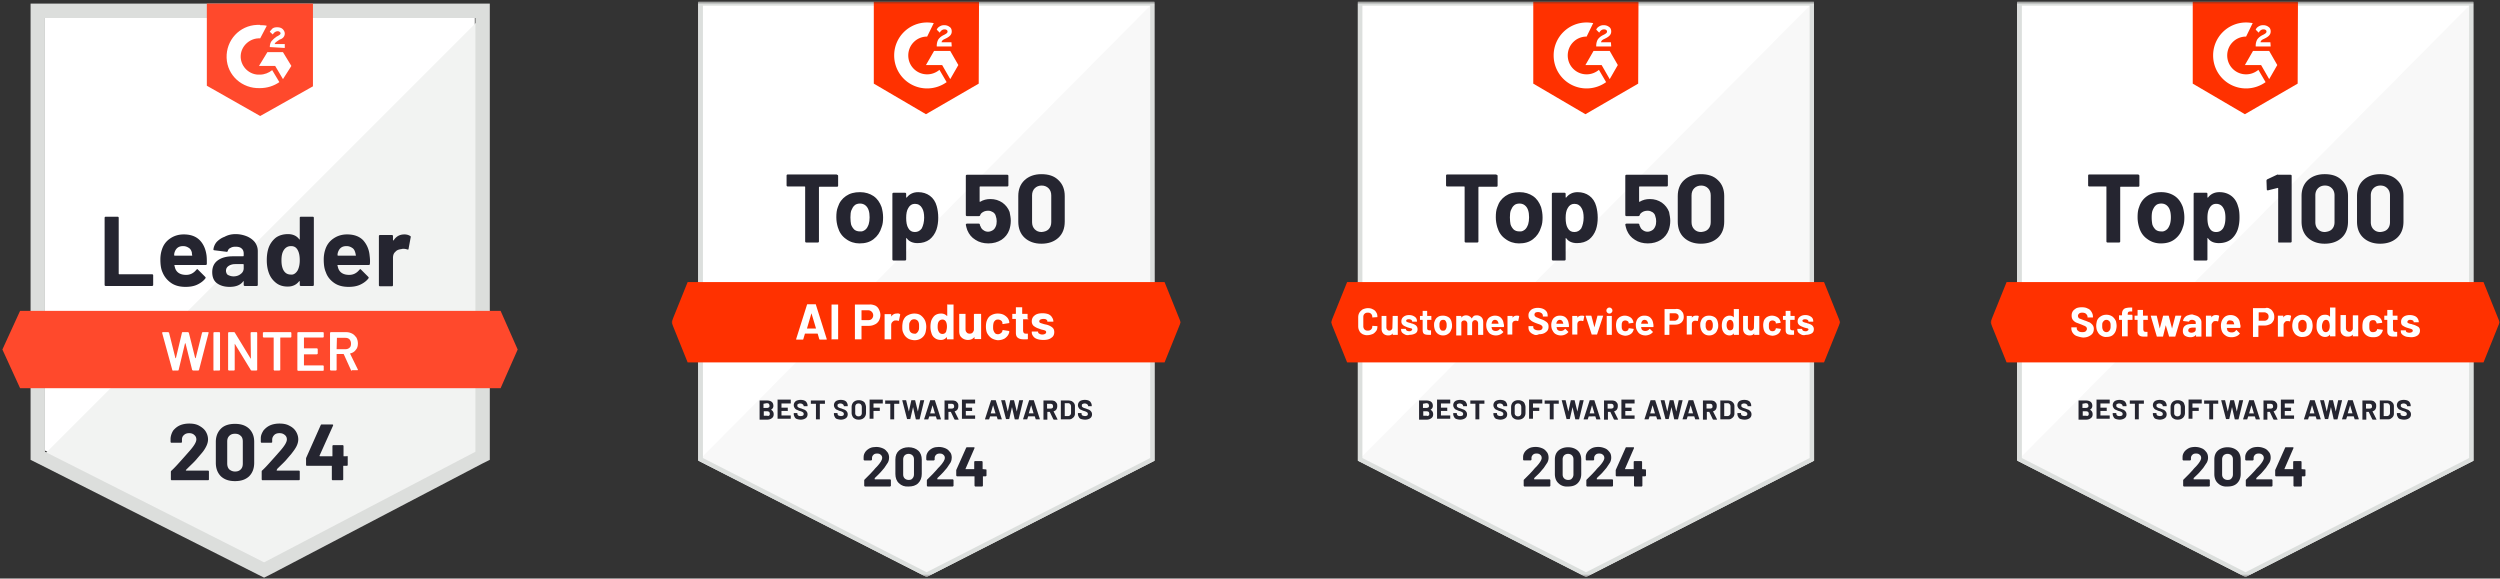
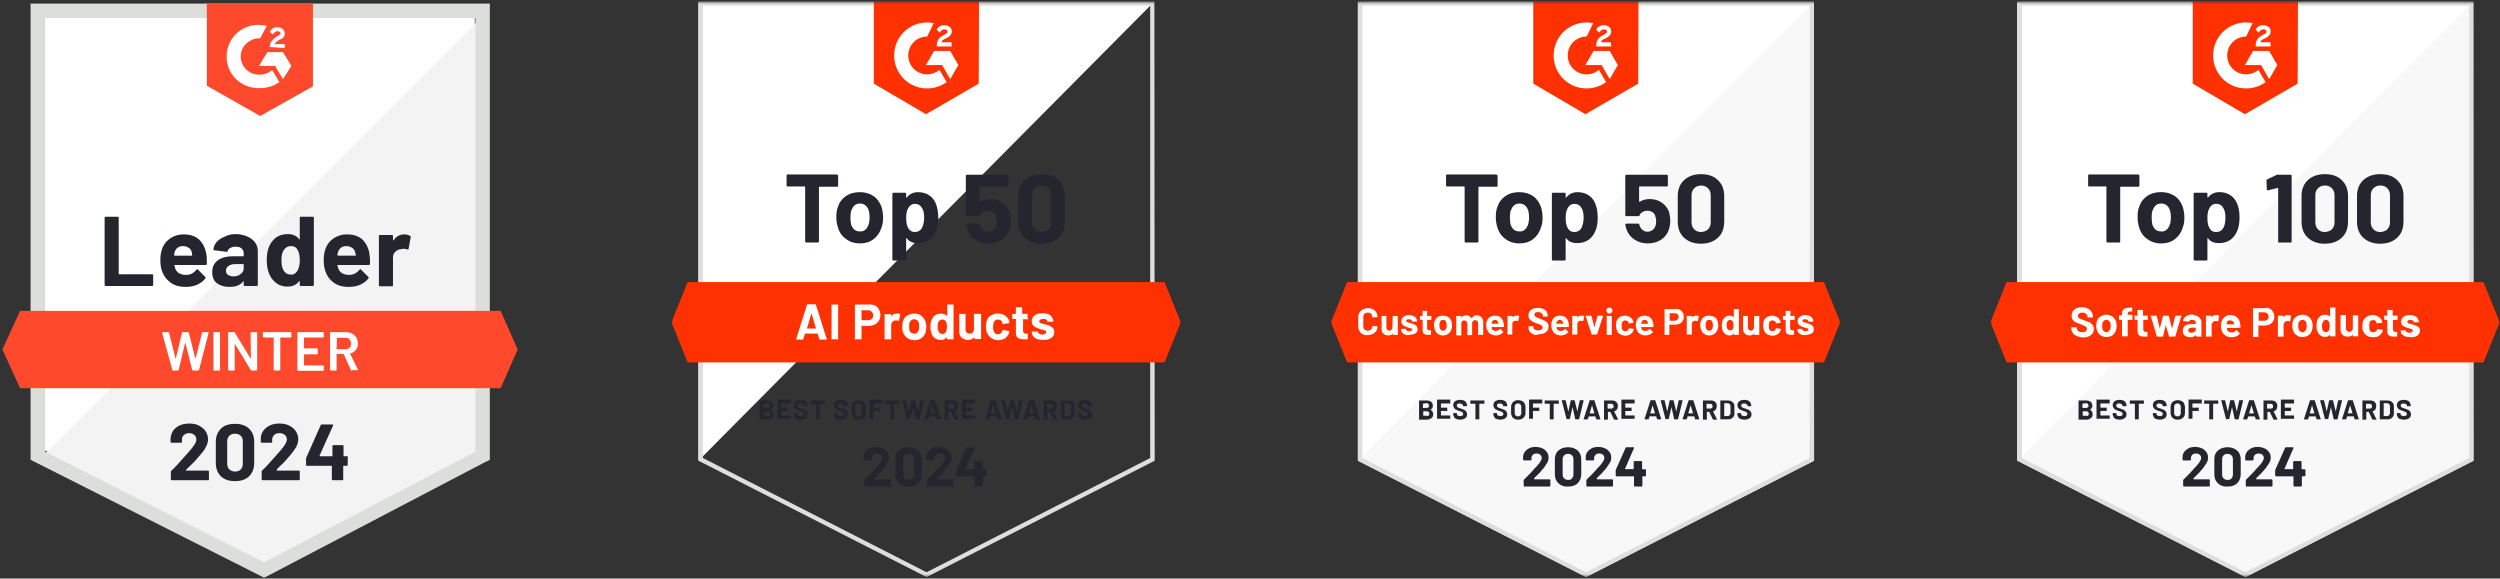
<svg xmlns="http://www.w3.org/2000/svg" xmlns:xlink="http://www.w3.org/1999/xlink" width="834" height="193" fill="none">
  <rect width="100%" height="100%" fill="#333333" stroke="none" />
  <style>.B{fill:#fff}.C{fill:#252530}.D{fill:#ff3100}.E{fill:#f8f8f8}.F{fill:#dcdfdd}</style>
  <path d="M15 150.3l73.1 36.9 70.3-36.9V6H15v144.3z" class="B" />
  <path d="M159.9 6.5L13.5 152.9l75.9 37.3 70.5-35.8V6.5z" fill="#f2f3f2" />
  <path d="M10.2 54.099v99.3l2.6 1.3 73.1 36.9 2.2 1.1 2.2-1.1 70.5-36.9 2.6-1.3V1.199H10.2v52.9zm4.8 96.6V5.999h143.6v144.7l-70.5 36.9-73.1-36.9z" fill="#dcdedc" />
  <path d="M86.8 8.399c.7 0 1.5 0 2.2.2l-2.2 4.2c-3.3-.2-6.3 2.4-6.5 5.7s2.4 6.2 5.7 6.4h.7c1.5 0 3-.6 4.1-1.5l2.4 4c-1.9 1.3-4.1 2-6.5 2-5.9.2-10.9-4.2-11.1-10.1s4.3-10.8 10.2-11h1v.1zm7.6 9l2.8 4.6-2.8 4.4-2.6-4.4h-5.4l2.8-4.6h5.2zm-4.4-1.7c0-.7.2-1.5.6-2s1.1-1.1 1.7-1.5l.4-.2c.7-.4.9-.6.9-.9 0-.4-.6-.7-.9-.7-.7 0-1.3.4-1.7 1.1l-1-.9c.2-.4.6-.7.9-1.1.6-.4 1.1-.4 1.7-.4s1.3.2 1.7.6.7.9.7 1.5c0 .9-.6 1.7-1.7 2l-.6.4c-.6.4-.9.6-1.1 1.1H95v1.3l-5-.3zm-3.2 23l17.6-9.9v-27.6H69v27.4l17.8 10.1zm80.2 65H6.7l-5.9 12.9 5.9 12.9H167l5.7-12.9-5.7-12.9z" fill="#ff492c" />
  <path d="M35.3 95.401c-.1 0-.2 0-.3-.1s-.1-.2-.1-.3v-22.3c0-.1 0-.2.1-.3s.2-.1.3-.1h3.9c.1 0 .2 0 .3.1s.1.2.1.3v18.6c0 .1.1.2.2.2h10.9c.1 0 .2 0 .3.1s.1.2.1.3v3.1c0 .1 0 .2-.1.3s-.2.1-.3.1H35.3zm33.6-10.2c.1.8.1 1.7.1 2.8 0 .3-.2.4-.4.4H58.3c-.1 0-.2.1-.1.2.1.4.2.9.4 1.3.6 1.2 1.8 1.8 3.5 1.8 1.4 0 2.5-.6 3.4-1.7.1-.1.2-.2.3-.2s.2 0 .2.1l2.4 2.4c.1.1.2.2.2.3 0 0 0 .1-.1.3-.7.9-1.7 1.6-2.8 2.1s-2.4.7-3.8.7c-1.9 0-3.5-.4-4.8-1.3s-2.3-2.1-2.9-3.6c-.5-1.1-.7-2.5-.7-4.3 0-1.2.2-2.3.5-3.2.5-1.6 1.4-2.8 2.7-3.7s2.8-1.4 4.6-1.4c2.2 0 4 .6 5.3 1.9 1.2 1.2 2 2.9 2.3 5.1zm-7.8-3.1c-1.4 0-2.3.6-2.8 1.9-.1.3-.2.6-.2 1.1 0 .1.1.2.2.2H64c.1 0 .2-.1.1-.2-.1-.6-.1-.9-.1-.9-.2-.7-.5-1.2-1-1.5-.6-.4-1.2-.6-1.9-.6zm17.5-4c1.4 0 2.7.3 3.9.8 1.1.5 2 1.2 2.6 2 .6.9.9 1.8.9 2.9v11.2c0 .1 0 .2-.1.3s-.2.1-.3.1h-3.9c-.1 0-.2 0-.3-.1s-.1-.2-.1-.3v-1.1c0-.1 0-.1-.1-.1 0 0-.1 0-.1.1-.9 1.2-2.4 1.8-4.5 1.8-1.7 0-3.1-.4-4.2-1.2s-1.6-2.1-1.6-3.7c0-1.7.6-3 1.8-3.9s2.9-1.4 5.1-1.4h3.4c.1 0 .2-.1.2-.2v-.7c0-.7-.2-1.3-.7-1.7-.4-.4-1.1-.6-2-.6-.7 0-1.2.1-1.7.4-.5.2-.8.6-.9 1-.1.2-.2.4-.4.3l-4-.5c-.3 0-.4-.1-.4-.3.1-.9.5-1.8 1.1-2.5.7-.7 1.5-1.3 2.6-1.7 1.1-.6 2.3-.9 3.7-.9zm-.7 14.1c1 0 1.8-.3 2.4-.8.7-.5 1-1.2 1-1.9v-1.2c0-.1-.1-.2-.2-.2h-2.4c-1 0-1.8.2-2.4.6s-.9.9-.9 1.6c0 .6.2 1.1.6 1.4.6.3 1.2.5 1.9.5zm22.1-19.5c0-.1 0-.2.1-.3s.2-.1.3-.1h3.9c.1 0 .2 0 .3.1s.1.2.1.3v22.3c0 .1 0 .2-.1.3s-.2.1-.3.1h-3.9c-.1 0-.2 0-.3-.1s-.1-.2-.1-.3v-1.1c0-.1 0-.1-.1-.1h-.1c-.9 1.2-2.2 1.8-3.8 1.8s-2.9-.4-4-1.3-1.9-2-2.4-3.5c-.4-1.2-.6-2.5-.6-4 0-1.6.2-2.9.6-4.1a7.56 7.56 0 0 1 2.4-3.4c1.1-.8 2.5-1.2 4.1-1.2s2.9.6 3.7 1.7c0 .1.1.1.1.1l.1-.1v-7.1zm-.7 17.5c.4-.8.7-1.9.7-3.3 0-1.5-.2-2.6-.7-3.5s-1.2-1.3-2.2-1.3-1.8.4-2.4 1.3-.8 2-.8 3.5c0 1.3.2 2.4.7 3.3.6 1 1.4 1.4 2.5 1.4.8.1 1.6-.4 2.2-1.4zm24-5c.1.8.2 1.8.1 2.8 0 .3-.2.4-.4.4h-10.3c-.1 0-.2.1-.1.2.1.4.2.9.4 1.3.6 1.2 1.8 1.8 3.5 1.8 1.4 0 2.5-.6 3.4-1.7.1-.1.2-.2.3-.2s.2 0 .2.1l2.4 2.4c.1.1.2.2.2.3 0 0 0 .1-.1.3-.7.9-1.7 1.6-2.8 2.1s-2.4.7-3.8.7c-1.9 0-3.5-.4-4.8-1.3s-2.3-2.1-2.8-3.6c-.5-1.1-.7-2.5-.7-4.3 0-1.2.2-2.3.5-3.2.5-1.6 1.4-2.8 2.7-3.7s2.8-1.4 4.6-1.4c2.2 0 4 .6 5.3 1.9 1.1 1.2 2 2.9 2.2 5.1zm-7.7-3.1c-1.4 0-2.3.6-2.8 1.9-.1.3-.2.6-.2 1.1 0 .1.1.2.2.2h5.8c.1 0 .2-.1.1-.2-.1-.6-.2-.9-.2-.9-.2-.7-.5-1.2-1-1.5-.6-.4-1.2-.6-1.9-.6zm19.3-3.9c.8 0 1.4.2 1.9.5.2.1.3.3.2.5l-.7 3.8c0 .3-.2.3-.5.2a3.73 3.73 0 0 0-1.2-.2c-.2 0-.4 0-.7.1-.8.1-1.5.3-2 .9-.6.5-.8 1.2-.8 2.1v9c0 .1 0 .2-.1.3s-.2.1-.3.1h-3.9c-.1 0-.2 0-.3-.1s-.1-.2-.1-.3v-16.3c0-.1 0-.2.1-.3s.2-.1.3-.1h3.9c.1 0 .2 0 .3.1s.1.2.1.3v1.3c0 .1 0 .1.1.1h.1c.9-1.4 2.1-2 3.6-2z" class="C" />
  <path d="M57.8 123.701c-.1 0-.2-.1-.3-.2l-3.4-12.4v-.1c0-.1.1-.2.2-.2h1.8c.1 0 .2.1.3.2l2.1 8.4s0 .1.1.1 0 0 .1-.1l2-8.4c0-.1.1-.2.2-.2h1.8c.1 0 .2.1.3.2l2.1 8.4s0 .1.1.1l.1-.1 2.1-8.4c0-.1.1-.2.3-.2h1.7c.2 0 .2.1.2.2l-3.2 12.4c0 .1-.1.2-.3.2h-1.7c-.1 0-.2-.1-.3-.2l-2.2-8.8s0-.1-.1-.1l-.1.1-2.1 8.8c0 .1-.1.2-.2.2h-1.6v.1zm13.7 0c-.1 0-.1 0-.2-.1l-.1-.1v-12.5c0-.1 0-.1.1-.1 0 0 .1-.1.2-.1h1.7c.1 0 .1 0 .1.1l.1.1v12.4c0 .1 0 .1-.1.1l-.1.1h-1.7v.1zm12.1-12.7c0-.1 0-.1.1-.1 0 0 .1-.1.2-.1h1.7c.1 0 .1 0 .1.1l.1.1v12.4c0 .1 0 .1-.1.1l-.1.1H84c-.1 0-.2 0-.3-.1l-5.3-8.7s0-.1-.1-.1v.1 8.6c0 .1 0 .1-.1.1l-.1.1h-1.7c-.1 0-.1 0-.2-.1l-.1-.1v-12.4c0-.1 0-.1.1-.1 0 0 .1-.1.2-.1H78c.1 0 .2 0 .3.1l5.3 8.7h.1v-.1l-.1-8.5zm13.4-.2c.1 0 .1 0 .1.1l.1.1v1.4c0 .1 0 .1-.1.1l-.1.1h-3.4c-.1 0-.1 0-.1.1v10.7c0 .1 0 .1-.1.1 0 0-.1.1-.2.1h-1.7c-.1 0-.1 0-.1-.1l-.1-.1v-10.7c0-.1 0-.1-.1-.1H88c-.1 0-.1 0-.2-.1l-.1-.1v-1.4c0-.1 0-.1.1-.1 0 0 .1-.1.2-.1h9zm11 1.6c0 .1 0 .1-.1.1l-.1.1h-6.3c-.1 0-.1 0-.1.1v3.4c0 .1 0 .1.1.1h4.2c.1 0 .1 0 .2.1 0 0 .1.1.1.2v1.4c0 .1 0 .1-.1.2-.1 0-.1.1-.2.1h-4.2c-.1 0-.1 0-.1.1v3.5c0 .1 0 .1.1.1h6.3c.1 0 .1 0 .1.1l.1.1v1.4c0 .1 0 .1-.1.1l-.1.1h-8.3c-.1 0-.1 0-.2-.1l-.1-.1v-12.5c0-.1 0-.1.1-.1 0 0 .1-.1.2-.1h8.3c.1 0 .1 0 .1.1l.1.1v1.4zm9.4 11.3c-.1 0-.2-.1-.3-.2l-2.4-5.3-.1-.1h-2.2c-.1 0-.1 0-.1.1v5.2c0 .1 0 .1-.1.1l-.1.1h-1.7c-.1 0-.1 0-.2-.1l-.1-.1v-12.4c0-.1 0-.1.1-.1s.1-.1.2-.1h5.1c.8 0 1.4.2 2 .5s1 .8 1.4 1.3c.3.6.5 1.2.5 2s-.2 1.6-.7 2.1c-.4.6-1 1-1.8 1.2h-.1v.1l2.6 5.3v.1c0 .1-.1.1-.2.1h-1.8v.2zm-5-11c-.1 0-.1 0 0 0l-.1 3.7c0 .1 0 .1.1.1h2.8c.6 0 1.1-.2 1.4-.5.4-.3.5-.8.5-1.4s-.2-1-.5-1.4c-.4-.4-.9-.5-1.4-.5h-2.8z" class="B" />
  <path d="M62 156.801v.1l.1.1h7.3c.1 0 .2 0 .2.1.1.1.1.1.1.2v2.6c0 .1 0 .2-.1.2-.1.1-.1.1-.2.1H57.3c-.1 0-.2 0-.2-.1-.1-.1-.1-.1-.1-.2v-2.5c0-.2.1-.3.2-.4.9-.8 1.8-1.8 2.7-2.8l1.7-1.9 1.5-1.7c1.6-1.8 2.4-3.1 2.4-4 0-.6-.2-1.1-.7-1.5-.4-.4-1-.6-1.7-.6s-1.3.2-1.7.6c-.5.4-.7.9-.7 1.6v.7c0 .1 0 .2-.1.2-.1.1-.1.1-.2.1h-3.2c-.1 0-.2 0-.2-.1-.1-.1-.1-.1-.1-.2v-1.2a5.77 5.77 0 0 1 .9-2.6c.6-.7 1.3-1.3 2.2-1.7s2-.6 3.1-.6c1.3 0 2.4.2 3.3.7s1.7 1.1 2.2 1.9.8 1.7.8 2.7c0 .7-.2 1.5-.6 2.3s-.9 1.6-1.7 2.5l-1.8 2.1c-.6.7-1.6 1.6-2.9 2.9l-.4.4zm16.4 3.7c-2 0-3.5-.5-4.7-1.6-1.1-1.1-1.7-2.6-1.7-4.5v-7c0-1.8.6-3.3 1.7-4.4s2.7-1.6 4.7-1.6 3.5.5 4.7 1.6c1.1 1.1 1.7 2.5 1.7 4.4v7c0 1.9-.6 3.4-1.7 4.5-1.2 1.1-2.7 1.6-4.7 1.6zm0-3.2c.8 0 1.4-.2 1.9-.7s.7-1.1.7-2v-7.3c0-.8-.2-1.5-.7-1.9-.5-.5-1.1-.7-1.9-.7s-1.4.2-1.9.7-.7 1.1-.7 1.9v7.3c0 .8.2 1.5.7 2 .5.4 1.1.7 1.9.7zm13.9-.5v.1s0 .1.1.1h7.3c.1 0 .2 0 .2.1.1.1.1.1.1.2v2.6c0 .1 0 .2-.1.2-.1.1-.1.1-.2.1H87.6c-.1 0-.2 0-.2-.1-.1-.1-.1-.1-.1-.2v-2.5c0-.2 0-.3.1-.4.9-.8 1.8-1.8 2.7-2.8l1.7-1.9 1.5-1.7c1.6-1.8 2.4-3.1 2.4-4 0-.6-.2-1.1-.7-1.5s-1-.6-1.8-.6c-.7 0-1.3.2-1.7.6s-.7.9-.7 1.6v.7c0 .1 0 .2-.1.2-.1.1-.1.1-.2.1h-3.2c-.1 0-.2 0-.2-.1-.1-.1-.1-.1-.1-.2v-1.2c0-1 .4-1.8.9-2.6.6-.7 1.3-1.3 2.2-1.7s2-.6 3.1-.6c1.3 0 2.4.2 3.3.7 1 .5 1.7 1.1 2.2 1.9s.8 1.7.8 2.7c0 .7-.2 1.5-.6 2.3s-1 1.6-1.7 2.5l-1.8 2.1c-.6.7-1.6 1.6-2.9 2.9l-.2.4zm23.4-4.7c.1 0 .2 0 .2.1.1.1.1.1.1.2v2.7c0 .1 0 .2-.1.2-.1.1-.2.1-.2.1h-1.1c-.1 0-.1 0-.1.1v4.4c0 .1 0 .2-.1.2-.1.1-.2.1-.2.1H111c-.1 0-.2 0-.2-.1-.1-.1-.1-.1-.1-.2v-4.4c0-.1 0-.1-.1-.1h-8.2c-.1 0-.2 0-.2-.1-.1-.1-.1-.1-.1-.2v-2.1c0-.1 0-.2.1-.4l4.8-10.8c.1-.2.2-.2.4-.2h3.4c.1 0 .2 0 .3.1s0 .2 0 .3l-4.5 10v.1l.1.1h4.1c.1 0 .1 0 .1-.1v-3.3c0-.1 0-.2.1-.2.1-.1.1-.1.2-.1h3.1c.1 0 .2 0 .2.1.1.1.1.1.1.2v3.3c0 .1 0 .1.1.1h1v-.1z" class="C" />
  <g clip-path="url(#D)">
    <mask id="A" maskUnits="userSpaceOnUse" x="224" y="0" width="170" height="193">
      <path d="M394 .5H224v192h170V.5z" class="B" />
    </mask>
    <g mask="url(#A)">
-       <path d="M385.1 153.7l-76 38.8-76.1-38.8V.5h152.1v153.2z" class="E" />
      <path d="M233 .5v153.2L385.1.5H233z" class="B" />
      <path d="M383.7 1.9v150.9l-74.6 38.1-74.6-38.1V1.9h149.2zm1.4-1.4H233v153.2l76.1 38.8 76.1-38.8L385.1.5z" class="F" />
      <path d="M326.5 27.9l-17.6 10.2-17.4-10.2V.5h35.1l-.1 27.4z" class="D" />
      <use xlink:href="#G" class="B" />
      <use xlink:href="#H" class="B" />
      <path d="M388.5 120.902H229.4l-5.4-13.4 5.4-13.4h159.1l5.4 13.4-5.4 13.4z" class="D" />
      <use xlink:href="#I" class="C" />
      <use xlink:href="#J" class="C" />
      <use xlink:href="#K" class="C" />
      <use xlink:href="#L" class="C" />
      <path d="M312.5 139.801l-.3-.9H310l-.3.9c0 .1 0 .1-.1.1h-1.2-.1v-.1l2-6.2c0-.1 0-.1.1-.1h1.4c.1 0 .1 0 .1.1l2 6.2s0 .1-.1.1h-1.2s-.1 0-.1-.1zm-2.2-1.9h1.6l-.8-2.7-.8 2.7c-.1 0-.1 0 0 0zm8.1 2l-1.2-2.5h-.8v2.5.1h-.1-1.1-.1c-.1 0 0 0 0-.1v-6.2-.1c0-.1 0 0 .1 0h2.6c.4 0 .7.1 1 .2.3.2.5.4.7.7s.2.6.2 1-.1.8-.3 1.1-.5.5-.9.6v.1l1.3 2.6s0 .1-.1.1h-1.1l-.2-.1zm-2.1-5.2v1.6h1.2c.3 0 .5-.1.6-.2.2-.1.2-.4.2-.6s-.1-.4-.2-.6c-.2-.1-.4-.2-.6-.2h-1.2zm9-.1c0 .1 0 .1 0 0h-3.1v1.4h2 .1v.1.9.1h-.1-2v1.5h3 .1v.1.9.1h-.1-4.2-.1v-.1-6.2-.1h.1 4.2.1v.1 1.2zm7.5 5.199l-.3-.9h-2.2l-.3.9c0 .1 0 .1-.1.1h-1.2-.1v-.1l2-6.2c0-.1 0-.1.1-.1h1.4c.1 0 .1 0 .1.1l2 6.2s0 .1-.1.1H333c-.2 0-.2 0-.2-.1zm-2.3-1.9h1.6l-.8-2.7-.8 2.7zm5.1 1.9l-1.6-6.2s0-.1.1-.1h1.1c.1 0 .1 0 .1.1l.9 3.7.8-3.7c0-.1 0-.1.1-.1h1.1c.1 0 .1 0 .1.1l.9 3.7.8-3.7c0-.1 0-.1.1-.1h1.1c.1 0 .1 0 .1.1l-1.5 6.2c0 .1-.1.1-.1.1h-1.1c-.1 0-.1 0-.1-.1l-.9-4-.9 3.9c0 .1 0 .1-.1.1h-1c.1.1 0 .1 0 0zm9.9-.002l-.3-.9H343l-.3.9c0 .1 0 .1-.1.1h-1.2-.1v-.1l2-6.2c0-.1 0-.1.1-.1h1.4c.1 0 .1 0 .1.1l2 6.2s0 .1-.1.1h-1.2s-.1 0-.1-.1zm-2.3-1.9h1.6l-.8-2.7-.8 2.7zm8.2 2l-1.2-2.5h-.8v2.5.1h-.1-1.1-.1v-.1-6.2-.1h.1 2.6c.4 0 .7.1 1 .2.3.2.5.4.7.7s.2.6.2 1-.1.8-.3 1.1-.5.5-.9.6v.1l1.3 2.6s0 .1-.1.1h-1.1l-.2-.1zm-2.1-5.2v1.6h1.2c.3 0 .5-.1.6-.2.2-.1.2-.4.2-.6s-.1-.4-.2-.6c-.2-.1-.4-.2-.6-.2h-1.2zm4.6 5.2v-6.2-.1c0-.1 0 0 .1 0h2.3a3.73 3.73 0 0 1 1.2.2c.3.2.6.4.8.7a1.69 1.69 0 0 1 .3 1v2.5a1.69 1.69 0 0 1-.3 1c-.2.3-.5.5-.8.7s-.7.2-1.2.2h-2.4zm1.3-1.1h1.1c.3 0 .5-.1.7-.3s.3-.4.3-.8v-2.1c0-.3-.1-.6-.3-.8s-.4-.3-.7-.3h-1.1v4.3zm5.5 1c-.4-.1-.7-.4-.8-.7a1.69 1.69 0 0 1-.3-1v-.2-.1c0-.1 0 0 .1 0h1 .1v.1.1c0 .2.1.5.3.6s.5.2.9.2c.3 0 .6-.1.7-.2.2-.1.2-.3.2-.5 0-.1 0-.3-.1-.4s-.2-.2-.4-.3-.4-.2-.8-.3-.7-.3-1-.4-.5-.3-.7-.6-.3-.6-.3-.9a1.69 1.69 0 0 1 .3-1c.2-.3.5-.5.8-.6a3.73 3.73 0 0 1 2.4 0c.4.2.7.4.8.7a1.69 1.69 0 0 1 .3 1v.1.1c0 .1 0 0-.1 0h-1-.1c-.1 0 0 0 0-.1v.1c0-.3-.1-.5-.3-.6-.2-.2-.5-.3-.9-.3-.3 0-.5.1-.7.2s-.2.3-.2.5c0 .1 0 .3.1.4a1.38 1.38 0 0 0 .4.3c.2.1.5.2.9.3.4.2.8.3 1 .4s.5.3.7.6c.2.2.3.6.3.9 0 .6-.2 1-.6 1.3s-1 .5-1.7.5c-.5 0-.9-.1-1.3-.2z" class="C" />
      <use xlink:href="#M" class="C" />
    </g>
    <g class="C">
      <path d="M279.5 58.403c.1.1.1.2.1.3v3.2c0 .1 0 .2-.1.3s-.2.1-.3.1h-5.8c-.1 0-.2 0-.2.2v18c0 .1 0 .2-.1.3s-.2.1-.3.1H269c-.1 0-.2 0-.3-.1s-.1-.2-.1-.3v-18.1c0-.1 0-.2-.2-.2h-5.6c-.1 0-.2 0-.3-.1s-.1-.2-.1-.3v-3.2c0-.1 0-.2.1-.3s.2-.1.3-.1h16.3c.2.1.3.2.4.2zm2.7 21.299c-1.3-.9-2.2-2.2-2.7-3.9-.3-1-.5-2.1-.5-3.3 0-1.3.1-2.4.5-3.4.5-1.6 1.4-2.8 2.7-3.7s2.8-1.3 4.7-1.3c1.8 0 3.3.5 4.5 1.3 1.3.9 2.1 2.1 2.7 3.7.3 1.1.5 2.2.5 3.4s-.1 2.3-.5 3.3c-.5 1.7-1.4 3-2.7 4s-2.8 1.4-4.7 1.4c-1.6 0-3.2-.5-4.5-1.5zm6.5-3.1c.5-.4.8-1 1.1-1.8.2-.7.3-1.4.3-2.3s-.1-1.7-.3-2.3c-.2-.7-.6-1.3-1.1-1.7s-1.1-.6-1.8-.6-1.4.2-1.8.6c-.5.4-.8 1-1.1 1.7-.2.5-.3 1.3-.3 2.3s.1 1.7.2 2.3c.2.7.6 1.3 1.1 1.8.5.4 1.1.6 1.9.6.7.1 1.3-.2 1.8-.6zm24.3-4c0 1.5-.2 2.8-.6 4-.5 1.4-1.3 2.5-2.3 3.3-1.1.8-2.4 1.2-4 1.2s-2.8-.5-3.6-1.6c0-.1-.1-.1-.1-.1l-.1.1v7c0 .1 0 .2-.1.3s-.2.1-.3.1h-3.8c-.1 0-.2 0-.3-.1s-.1-.2-.1-.3v-21.8c0-.1 0-.2.1-.3s.2-.1.3-.1h3.8c.1 0 .2 0 .3.1s.1.2.1.3v1.1c0 .1 0 .1.1.1h.1c.9-1.2 2.2-1.8 3.8-1.8 1.5 0 2.8.4 3.9 1.2s1.9 2 2.3 3.5c.3 1.1.5 2.4.5 3.8zm-4.7 0c0-1.3-.2-2.4-.7-3.2-.5-.9-1.3-1.4-2.4-1.4-1 0-1.7.5-2.2 1.4-.5.8-.7 1.9-.7 3.3s.2 2.6.7 3.4c.5.9 1.2 1.3 2.2 1.3s1.7-.4 2.3-1.2c.5-1 .8-2.2.8-3.6zm28.9 1.1c0 1.1-.2 2.1-.5 3-.5 1.4-1.4 2.5-2.6 3.3-1.3.8-2.7 1.2-4.4 1.2-1.6 0-3.1-.4-4.3-1.2-1.3-.8-2.1-1.8-2.7-3.2-.2-.6-.4-1.2-.5-1.8 0-.2.1-.4.4-.4h3.9c.2 0 .4.1.4.4 0 .1 0 .2.1.3 0 .1.1.2.1.2.2.6.5 1 1 1.3.4.3.9.5 1.5.5s1.1-.2 1.6-.5.8-.8 1-1.3c.2-.4.3-1 .3-1.7 0-.6-.1-1.2-.3-1.7-.1-.6-.5-1-.9-1.3-.5-.3-1-.5-1.6-.5s-1.2.1-1.7.4-.9.6-1 1.1c-.1.2-.2.3-.4.3h-4c-.1 0-.2 0-.3-.1s-.1-.2-.1-.3v-13c0-.1 0-.2.1-.3s.2-.1.3-.1H336c.1 0 .2 0 .3.1s.1.2.1.3v3.1c0 .1 0 .2-.1.3s-.2.1-.3.1h-9c-.1 0-.2 0-.2.2v4.8c0 .1.1.2.2.1 1-.6 2.1-.9 3.4-.9 1.5 0 2.8.4 4 1.2 1.1.8 1.9 1.8 2.4 3.1.2 1 .4 2 .4 3zm4.6 5.6c-1.4-1.3-2.1-3.1-2.1-5.4v-8.5c0-2.2.7-4 2.1-5.3s3.3-2 5.6-2c2.4 0 4.3.6 5.7 2 1.4 1.3 2.1 3.1 2.1 5.3v8.5c0 2.3-.7 4.1-2.1 5.4s-3.3 2-5.7 2c-2.3 0-4.2-.7-5.6-2zm8-2.8c.6-.6.9-1.4.9-2.4v-8.9c0-1-.3-1.8-.9-2.4s-1.4-.9-2.3-.9-1.7.3-2.3.9-.9 1.4-.9 2.4v8.9c0 1 .3 1.8.9 2.4s1.3.9 2.3.9c.9-.1 1.7-.3 2.3-.9z" />
    </g>
    <g class="B">
      <path d="M273.3 113.1l-.5-1.7s0-.1-.1-.1h-4.1s-.1 0-.1.1l-.5 1.7c0 .1-.1.2-.2.2h-2.1-.1v-.2l3.6-11.4c0-.1.1-.2.2-.2h2.6c.1 0 .2 0 .2.2l3.6 11.4v.1c0 .1-.1.1-.2.1h-2.1c-.1 0-.1-.1-.2-.2zm-4.1-3.5h2.9c.1 0 .1 0 .1-.1l-1.5-5-1.5 5.1c-.1 0-.1-.1 0 0zm8.2 3.6v-.1-11.4-.1h.1 2 .1v.1 11.4.1h-.1-2c0 .1-.1.1-.1 0zm14.5-11.3c.6.3 1 .7 1.3 1.3s.5 1.2.5 1.9-.2 1.3-.5 1.9c-.3.5-.8 1-1.3 1.2-.6.3-1.2.5-2 .5h-2.4s-.1 0-.1.1v4.3.1h-.1-2-.1v-.1-11.4-.1h.1 4.7c.7-.1 1.3.1 1.9.3zm-1.1 4.5c.3-.3.5-.7.5-1.2s-.2-.9-.5-1.2-.7-.5-1.2-.5h-2.1s-.1 0-.1.1v3.1s0 .1.1.1h2.1c.5 0 .9-.1 1.2-.4zm9.4-1.598c.1 0 .1.1.1.2l-.4 1.9c0 .1-.1.2-.2.1-.2 0-.4-.1-.6-.1h-.4c-.4 0-.7.2-1 .5s-.4.6-.4 1.1v4.6.1h-.1-2-.1v-.1-8.2-.1h.1 2 .1v.1.6.1c.5-.7 1.1-1 1.8-1 .6-.1.9 0 1.1.2zm2.4 7.9c-.7-.5-1.1-1.2-1.4-2-.2-.5-.2-1.1-.2-1.7 0-.7.1-1.2.2-1.8.3-.8.7-1.5 1.4-1.9s1.5-.7 2.4-.7 1.7.2 2.3.7 1.1 1.1 1.4 1.9c.2.6.3 1.2.3 1.8s-.1 1.2-.2 1.7c-.2.9-.7 1.6-1.4 2.1s-1.5.7-2.4.7c-1-.1-1.8-.3-2.4-.8zm3.3-1.7c.3-.2.4-.5.6-.9.1-.4.1-.7.1-1.2s0-.9-.1-1.2c-.1-.4-.3-.7-.6-.9s-.6-.3-.9-.3a1.69 1.69 0 0 0-1 .3c-.2.2-.4.5-.6.9-.1.3-.1.7-.1 1.2s0 .9.1 1.2c.1.4.3.7.6.9a1.69 1.69 0 0 0 1 .3c.3.1.7 0 .9-.3zm10-9.4h.1 2 .1v.1 11.4.1h-.1-2-.1v-.1-.6h-.1a2.32 2.32 0 0 1-1.9.9c-.8 0-1.5-.2-2-.6-.6-.4-1-1-1.2-1.8-.2-.6-.3-1.2-.3-2s.1-1.5.3-2.1c.3-.7.7-1.3 1.2-1.7.6-.4 1.2-.6 2.1-.6.8 0 1.4.3 1.9.8h.1v-.1-3.6c-.1 0-.1-.1-.1-.1zm0 7.4c0-.7-.1-1.3-.4-1.8-.3-.4-.6-.6-1.1-.6s-.9.2-1.2.6-.4 1-.4 1.8c0 .7.1 1.2.4 1.7s.7.7 1.2.7.9-.2 1.2-.7c.1-.4.3-1 .3-1.7zm9.2-4.3h.1 2 .1v.1 8.2.1h-.1-2-.1v-.1-.5h-.1c-.5.6-1.2.9-2.1.9-.8 0-1.6-.3-2.1-.8-.6-.5-.8-1.2-.8-2.2v-5.6-.1h.1 1.9.1v.1 5c0 .5.1.8.4 1.1.2.3.6.4 1 .4s.7-.1.9-.3.4-.5.5-.9v-5.3c.1 0 .2-.1.2-.1zm5.5 8c-.6-.5-1.1-1.1-1.4-1.8-.2-.6-.3-1.2-.3-2 0-.7.1-1.4.3-1.9.3-.8.7-1.4 1.4-1.8a4.38 4.38 0 0 1 2.3-.6c.9 0 1.7.2 2.4.7s1.1 1 1.3 1.7a1.76 1.76 0 0 1 .1.6c0 .1 0 .2-.2.2l-1.9.3c-.1 0-.2 0-.2-.2v-.3c-.1-.3-.2-.5-.5-.7a1.69 1.69 0 0 0-1-.3c-.4 0-.7.1-.9.3s-.4.4-.5.7-.2.8-.2 1.4 0 1 .2 1.4c.1.3.3.6.5.8s.6.3.9.3.6-.1.9-.3.5-.4.6-.8v-.1c0-.1.1-.2.2-.2l1.9.3c.1 0 .2.1.2.2s0 .3-.1.5c-.2.7-.7 1.3-1.4 1.8-.7.4-1.5.6-2.4.6-.7-.1-1.5-.3-2.2-.8zm12.5-6.2h-.1-1.6s-.1 0-.1.1v3.6c0 .4.1.6.2.8s.4.3.7.3h.6.1v.1 1.6c0 .1-.1.2-.2.2h-1c-.9 0-1.6-.1-2.1-.5-.5-.3-.7-.9-.7-1.7v-4.5s0-.1-.1-.1h-1-.1v-.1-1.5-.1h.1 1s.1 0 .1-.1v-2-.1h.1 1.9.1v.1 2s0 .1.1.1h1.6.1v.1 1.5c.3.1.3.1.3.2zm2.9 6.6c-.6-.2-1-.5-1.3-.9s-.5-.8-.5-1.3v-.2-.1h.1 1.9.1v.1c0 .2.1.5.4.6a1.69 1.69 0 0 0 1 .3c.4 0 .7-.1.9-.2s.4-.3.4-.6a.55.55 0 0 0-.3-.5c-.2-.1-.5-.2-1-.3s-.9-.3-1.2-.4c-.7-.2-1.3-.6-1.7-.9-.4-.4-.6-.9-.6-1.5 0-.8.3-1.5 1-2 .6-.5 1.5-.7 2.6-.7.7 0 1.3.1 1.9.3.5.2 1 .6 1.2 1 .3.4.5.9.5 1.4v.1h-.1-1.8-.1v-.1c0-.2-.1-.5-.4-.6-.2-.2-.6-.2-1-.2s-.7.1-.9.2-.4.3-.4.6a.55.55 0 0 0 .3.5c.2.1.6.2 1.2.4.1 0 .3.1.4.1l.5.1c.8.2 1.4.5 1.9.9s.7.9.7 1.6c0 .8-.3 1.5-1 1.9-.6.5-1.5.7-2.6.7-.9 0-1.5-.1-2.1-.3z" />
    </g>
  </g>
  <g clip-path="url(#E)">
    <mask id="B" maskUnits="userSpaceOnUse" x="444" y="0" width="170" height="193">
      <path d="M614 .5H444v192h170V.5z" class="B" />
    </mask>
    <g mask="url(#B)">
      <path d="M605.1 153.7l-76 38.8-76.1-38.8V.5h152.1v153.2z" class="E" />
      <path d="M453 .5v153.2L605.1.5H453z" class="B" />
      <path d="M603.7 1.9v150.9l-74.6 38.1-74.6-38.1V1.9h149.2zm1.4-1.4H453v153.2l76.1 38.8 76.1-38.8L605.1.5z" class="F" />
      <path d="M546.5 27.9l-17.6 10.2-17.4-10.2V.5h35.1l-.1 27.4z" class="D" />
      <path d="M537.4 14.098h-3.3c.1-.5.4-.8 1.1-1.1l.6-.3c1.1-.6 1.7-1.2 1.7-2.2 0-.6-.2-1.2-.7-1.5-.5-.4-1.1-.6-1.8-.6-.6 0-1 .1-1.5.4s-.8.6-1 1.1l1 1c.4-.7.9-1.1 1.6-1.1.6 0 1 .3 1 .7s-.2.6-.9 1l-.4.2c-.8.4-1.4.9-1.8 1.5a4.34 4.34 0 0 0-.5 2.1v.2h5l-.1-1.4zm-.4 2.9h-5.4l-2.7 4.7h5.4l2.7 4.7 2.7-4.7-2.7-4.7z" class="B" />
      <path d="M529.3 24.8c-3.5 0-6.3-2.8-6.3-6.3s2.8-6.3 6.3-6.3l2.2-4.5c-.7-.1-1.4-.2-2.2-.2a10.97 10.97 0 0 0-11 11 10.97 10.97 0 0 0 11 11c2.4 0 4.7-.8 6.5-2.1l-2.4-4.1c-1.1.9-2.5 1.5-4.1 1.5z" class="B" />
      <path d="M608.5 120.902H449.4l-5.4-13.4 5.4-13.4h159.1l5.4 13.4-5.4 13.4z" class="D" />
      <path d="M477.2 136.698c.6.3.9.8.9 1.5 0 .6-.2 1-.6 1.3s-.9.5-1.6.5h-2.4-.1v-.1-6.2-.1h.1 2.3c1.4 0 2.2.6 2.2 1.8 0 .6-.3 1-.8 1.3zm-2.5-2v1.4h1.1c.3 0 .5-.1.7-.2s.2-.3.2-.6c0-.2-.1-.4-.2-.6-.2-.1-.4-.2-.7-.2l-1.1.2zm1.9 3.9c.2-.1.2-.3.2-.6 0-.2-.1-.5-.2-.6-.2-.1-.4-.2-.7-.2h-1.1v1.5h1.2a.47.47 0 0 0 .6-.1zm7.2-4c0 .1 0 .1 0 0h-3.1v1.4h2 .1c.1 0 0 0 0 .1v.9.1c0 .1 0 0-.1 0h-2v1.5h3 .1v.1.9.1h-.1-4.2-.1c-.1 0 0 0 0-.1v-6.2-.1c0-.1 0 0 .1 0h4.2.1v.1 1.2zm2.1 5.2c-.4-.1-.7-.4-.8-.7a1.69 1.69 0 0 1-.3-1v-.2-.1c0-.1 0 0 .1 0h1 .1c.1 0 0 0 0 .1v.1c0 .2.1.5.3.6.2.2.5.2.9.2.3 0 .6-.1.7-.2.2-.1.2-.3.2-.5 0-.1 0-.3-.1-.4s-.2-.2-.4-.3-.4-.2-.8-.3-.7-.3-1-.4-.5-.3-.7-.6-.3-.6-.3-.9a1.69 1.69 0 0 1 .3-1c.2-.3.5-.5.8-.6a3.73 3.73 0 0 1 2.4 0c.4.2.7.4.8.7a1.69 1.69 0 0 1 .3 1v.1.1h-.1-1.1-.1v-.1.1c0-.3-.1-.5-.3-.6-.2-.2-.5-.3-.9-.3-.3 0-.5.1-.7.2s-.2.3-.2.5c0 .1 0 .3.1.4a1.38 1.38 0 0 0 .4.3c.2.1.5.2.9.3.4.2.8.3 1 .4s.5.3.7.6c.2.2.3.6.3.9 0 .6-.2 1-.6 1.3s-1 .5-1.7.5a4.3 4.3 0 0 1-1.2-.2zm9.3-6.2v1 .1h-.1-1.6v5.1.1h-.1-1.1-.1c-.1 0 0 0 0-.1v-5.1h-1.6-.1v-.1-.9-.1h.1 4.6c-.1 0-.1 0 0 0zm4.1 6.2c-.4-.1-.7-.4-.8-.7a1.69 1.69 0 0 1-.3-1v-.2-.1c0-.1 0 0 .1 0h1 .1v.1.1c0 .2.1.5.3.6s.5.2.9.2c.3 0 .6-.1.7-.2.2-.1.2-.3.2-.5 0-.1 0-.3-.1-.4s-.2-.2-.4-.3-.4-.2-.8-.3-.7-.3-1-.4-.5-.3-.7-.6-.3-.6-.3-.9a1.69 1.69 0 0 1 .3-1c.2-.3.5-.5.8-.6a3.73 3.73 0 0 1 2.4 0c.4.2.7.4.8.7a1.69 1.69 0 0 1 .3 1v.1.1h-.1-1.1-.1v-.1.1c0-.3-.1-.5-.3-.6-.2-.2-.5-.3-.9-.3-.3 0-.5.1-.7.2s-.2.3-.2.5c0 .1 0 .3.1.4a1.38 1.38 0 0 0 .4.3c.2.1.5.2.9.3.4.2.8.3 1 .4s.5.3.7.6c.2.2.3.6.3.9 0 .6-.2 1-.6 1.3s-1 .5-1.7.5c-.4 0-.8-.1-1.2-.2zm5.9-.1c-.4-.2-.7-.5-.8-.8-.2-.4-.3-.7-.3-1.2v-1.9c0-.5.1-.8.3-1.2s.5-.6.8-.8c.4-.2.8-.3 1.3-.3s.9.1 1.3.3.7.5.8.8.3.7.3 1.2v1.9c0 .5-.1.9-.3 1.2-.2.4-.5.6-.8.8-.4.2-.8.3-1.3.3-.6 0-1-.1-1.3-.3zm2-1.1c.2-.2.3-.5.3-.8v-2c0-.4-.1-.6-.3-.9-.2-.2-.5-.3-.8-.3s-.6.1-.8.3-.3.5-.3.9v2c0 .4.1.6.3.8s.5.3.8.3.6-.1.8-.3zm7.3-4c0 .1 0 .1 0 0h-3.1v1.4h2 .1v.1.9.1h-.1-2v2.5.1h-.1-1.1-.1c-.1 0 0 0 0-.1v-6.2-.1c0-.1 0 0 .1 0h4.2.1v.1 1.2zm5.5-1v1 .1c0 .1 0 0-.1 0h-1.6v5.1.1h-.1-1.1-.1c-.1 0 0 0 0-.1v-5.1h-1.6-.1c-.1 0 0 0 0-.1v-.9-.1c0-.1 0 0 .1 0h4.6zm2.6 6.202l-1.6-6.2s0-.1.1-.1h1.1c.1 0 .1 0 .1.1l.9 3.7.8-3.7c0-.1 0-.1.1-.1h1.1c.1 0 .1 0 .1.1l.9 3.7.8-3.7c0-.1 0-.1.1-.1h1.1c.1 0 .1 0 .1.1l-1.5 6.2c0 .1-.1.1-.1.1h-1.1c-.1 0-.1 0-.1-.1l-.9-4-.9 3.9c0 .1 0 .1-.1.1h-1c.1.1 0 .1 0 0zm9.9.001l-.3-.9H530l-.3.9c0 .1 0 .1-.1.1h-1.2-.1v-.1l2-6.2c0-.1 0-.1.1-.1h1.4c.1 0 .1 0 .1.1l2 6.2s0 .1-.1.1h-1.2s-.1 0-.1-.1zm-2.2-1.9h1.6l-.8-2.7-.8 2.7c-.1 0-.1 0 0 0zm8.1 2l-1.2-2.5h-.8v2.5.1h-.1-1.1-.1c-.1 0 0 0 0-.1v-6.2-.1c0-.1 0 0 .1 0h2.6c.4 0 .7.1 1 .2.3.2.5.4.7.7s.2.6.2 1-.1.8-.3 1.1-.5.5-.9.6v.1l1.3 2.6s0 .1-.1.1h-1.1l-.2-.1zm-2.1-5.2v1.6h1.2c.3 0 .5-.1.6-.2.2-.1.2-.4.2-.6s-.1-.4-.2-.6c-.2-.1-.4-.2-.6-.2h-1.2zm9-.1c0 .1 0 .1 0 0h-3.1v1.4h2 .1v.1.9.1h-.1-2v1.5h3 .1v.1.9.1h-.1-4.2-.1v-.1-6.2-.1h.1 4.2.1v.1 1.2zm7.5 5.199l-.3-.9h-2.2l-.3.9c0 .1 0 .1-.1.1h-1.2-.1v-.1l2-6.2c0-.1 0-.1.1-.1h1.4c.1 0 .1 0 .1.1l2 6.2s0 .1-.1.1H553c-.2 0-.2 0-.2-.1zm-2.3-1.9h1.6l-.8-2.7-.8 2.7zm5.1 1.9l-1.6-6.2s0-.1.1-.1h1.1c.1 0 .1 0 .1.1l.9 3.7.8-3.7c0-.1 0-.1.1-.1h1.1c.1 0 .1 0 .1.1l.9 3.7.8-3.7c0-.1 0-.1.1-.1h1.1c.1 0 .1 0 .1.1l-1.5 6.2c0 .1-.1.1-.1.1h-1.1c-.1 0-.1 0-.1-.1l-.9-4-.9 3.9c0 .1 0 .1-.1.1h-1c.1.1 0 .1 0 0zm9.9-.002l-.3-.9H563l-.3.9c0 .1 0 .1-.1.1h-1.2-.1v-.1l2-6.2c0-.1 0-.1.1-.1h1.4c.1 0 .1 0 .1.1l2 6.2s0 .1-.1.1h-1.2s-.1 0-.1-.1zm-2.3-1.9h1.6l-.8-2.7-.8 2.7zm8.2 2l-1.2-2.5h-.8v2.5.1h-.1-1.1-.1v-.1-6.2-.1h.1 2.6c.4 0 .7.1 1 .2.3.2.5.4.7.7s.2.6.2 1-.1.8-.3 1.1-.5.5-.9.6v.1l1.3 2.6s0 .1-.1.1h-1.1l-.2-.1zm-2.1-5.2v1.6h1.2c.3 0 .5-.1.6-.2.2-.1.2-.4.2-.6s-.1-.4-.2-.6c-.2-.1-.4-.2-.6-.2h-1.2zm4.6 5.2v-6.2-.1c0-.1 0 0 .1 0h2.3a3.73 3.73 0 0 1 1.2.2c.3.2.6.4.8.7a1.69 1.69 0 0 1 .3 1v2.5a1.69 1.69 0 0 1-.3 1c-.2.3-.5.5-.8.7s-.7.2-1.2.2h-2.4zm1.3-1.1h1.1c.3 0 .5-.1.7-.3s.3-.4.3-.8v-2.1c0-.3-.1-.6-.3-.8s-.4-.3-.7-.3h-1.1v4.3zm5.5 1c-.4-.1-.7-.4-.8-.7a1.69 1.69 0 0 1-.3-1v-.2-.1c0-.1 0 0 .1 0h1 .1v.1.1c0 .2.1.5.3.6s.5.2.9.2c.3 0 .6-.1.7-.2.2-.1.2-.3.2-.5 0-.1 0-.3-.1-.4s-.2-.2-.4-.3-.4-.2-.8-.3-.7-.3-1-.4-.5-.3-.7-.6-.3-.6-.3-.9a1.69 1.69 0 0 1 .3-1c.2-.3.5-.5.8-.6a3.73 3.73 0 0 1 2.4 0c.4.2.7.4.8.7a1.69 1.69 0 0 1 .3 1v.1.1c0 .1 0 0-.1 0h-1-.1c-.1 0 0 0 0-.1v.1c0-.3-.1-.5-.3-.6-.2-.2-.5-.3-.9-.3-.3 0-.5.1-.7.2s-.2.3-.2.5c0 .1 0 .3.1.4a1.38 1.38 0 0 0 .4.3c.2.1.5.2.9.3.4.2.8.3 1 .4s.5.3.7.6c.2.2.3.6.3.9 0 .6-.2 1-.6 1.3s-1 .5-1.7.5c-.5 0-.9-.1-1.3-.2zm-68.9 20.104h5.1c.1 0 .1 0 .2.1 0 0 .1.1.1.2v1.8c0 .1 0 .1-.1.2 0 0-.1.1-.2.1h-8.3c-.1 0-.1 0-.2-.1 0 0-.1-.1-.1-.2v-1.7c0-.1 0-.2.1-.3l1.9-1.9 1.2-1.3c.3-.4.7-.8 1.1-1.2 1.1-1.2 1.7-2.2 1.7-2.8 0-.4-.1-.8-.5-1.1-.3-.3-.7-.4-1.2-.4s-.9.1-1.2.4-.5.6-.5 1.1v.5c0 .1 0 .1-.1.2 0 0-.1.1-.2.1h-2.2c-.1 0-.1 0-.2-.1 0 0-.1-.1-.1-.2v-.8c0-.7.2-1.2.6-1.8.4-.5.9-.9 1.5-1.2s1.4-.4 2.1-.4c.9 0 1.6.2 2.3.5s1.1.8 1.5 1.3c.4.6.5 1.2.5 1.8 0 .5-.1 1-.4 1.6l-1.2 1.8-1.2 1.4c-.4.5-1.1 1.1-2 2v.4zm8.1 1.3c-.8-.7-1.2-1.8-1.2-3.1v-4.8c0-1.3.4-2.3 1.2-3s1.9-1.1 3.2-1.1 2.4.4 3.2 1.1 1.2 1.8 1.2 3v4.8c0 1.3-.4 2.3-1.2 3.1s-1.9 1.1-3.2 1.1c-1.3.1-2.4-.3-3.2-1.1zm4.5-1.6c.3-.3.5-.8.5-1.3v-5.1c0-.6-.2-1-.5-1.3s-.8-.5-1.3-.5-1 .2-1.3.5-.5.8-.5 1.3v5.1c0 .6.2 1 .5 1.3s.8.5 1.3.5c.6 0 1-.1 1.3-.5zm8.3.3h5.1c.1 0 .1 0 .2.1 0 0 .1.1.1.2v1.8c0 .1 0 .1-.1.2 0 0-.1.1-.2.1h-8.3c-.1 0-.1 0-.2-.1 0 0-.1-.1-.1-.2v-1.7c0-.1 0-.2.1-.3l1.9-1.9 1.2-1.3c.3-.4.7-.8 1.1-1.2 1.1-1.2 1.7-2.2 1.7-2.8 0-.4-.1-.8-.5-1.1-.3-.3-.7-.4-1.2-.4s-.9.1-1.2.4-.5.6-.5 1.1v.5c0 .1 0 .1-.1.2 0 0-.1.1-.2.1h-2.2c-.1 0-.1 0-.2-.1 0 0-.1-.1-.1-.2v-.8c0-.7.2-1.2.6-1.8.4-.5.9-.9 1.5-1.2s1.4-.4 2.1-.4c.9 0 1.6.2 2.3.5s1.1.8 1.5 1.3.5 1.2.5 1.8c0 .5-.1 1-.4 1.6l-1.2 1.8-1.2 1.4c-.4.5-1.1 1.1-2 2v.4zm16.3-3.3s.1.1.1.2v1.8c0 .1 0 .1-.1.2 0 0-.1.1-.2.1h-.8c-.1 0-.1 0-.1.1v3c0 .1 0 .1-.1.2s-.1.1-.2.1h-2.2c-.1 0-.1 0-.2-.1 0 0-.1-.1-.1-.2v-3c0-.1 0-.1-.1-.1h-5.7c-.1 0-.1 0-.2-.1 0 0-.1-.1-.1-.2v-1.5-.3l3.3-7.4c0-.1.1-.2.3-.2h2.3c.1 0 .1 0 .2.1v.2l-3 6.9v.1h2.8c.1 0 .1 0 .1-.1v-2.3c0-.1 0-.1.1-.2 0 0 .1-.1.2-.1h2.2c.1 0 .1 0 .2.1 0 0 .1.1.1.2v2.3c0 .1 0 .1.1.1l1.1.1c-.1 0-.1-.1 0 0z" class="C" />
    </g>
    <g class="C">
      <path d="M499.499 58.403c.1.1.1.2.1.3v3.2c0 .1 0 .2-.1.3s-.2.1-.3.1h-5.8c-.1 0-.2 0-.2.2v18c0 .1 0 .2-.1.3s-.2.1-.3.1h-3.8c-.1 0-.2 0-.3-.1s-.1-.2-.1-.3v-18.1c0-.1 0-.2-.2-.2h-5.6c-.1 0-.2 0-.3-.1s-.1-.2-.1-.3v-3.2c0-.1 0-.2.1-.3s.2-.1.3-.1h16.3c.2.1.3.2.4.2zm2.701 21.299c-1.3-.9-2.2-2.2-2.7-3.9-.3-1-.5-2.1-.5-3.3 0-1.3.1-2.4.5-3.4.5-1.6 1.4-2.8 2.7-3.7s2.8-1.3 4.7-1.3c1.8 0 3.3.5 4.5 1.3 1.3.9 2.1 2.1 2.7 3.7.3 1.1.5 2.2.5 3.4s-.1 2.3-.5 3.3c-.5 1.7-1.4 3-2.7 4s-2.8 1.4-4.7 1.4c-1.6 0-3.2-.5-4.5-1.5zm6.5-3.1c.5-.4.8-1 1.1-1.8.2-.7.3-1.4.3-2.3s-.1-1.7-.3-2.3c-.2-.7-.6-1.3-1.1-1.7s-1.1-.6-1.8-.6-1.4.2-1.8.6c-.5.4-.8 1-1.1 1.7-.2.5-.3 1.3-.3 2.3s.1 1.7.2 2.3c.2.7.6 1.3 1.1 1.8.5.4 1.1.6 1.9.6.7.1 1.3-.2 1.8-.6zm24.3-4c0 1.5-.2 2.8-.6 4-.5 1.4-1.3 2.5-2.3 3.3-1.1.8-2.4 1.2-4 1.2s-2.8-.5-3.6-1.6c0-.1-.1-.1-.1-.1l-.1.1v7c0 .1 0 .2-.1.3s-.2.1-.3.1h-3.8c-.1 0-.2 0-.3-.1s-.1-.2-.1-.3v-21.8c0-.1 0-.2.1-.3s.2-.1.3-.1h3.8c.1 0 .2 0 .3.1s.1.2.1.3v1.1c0 .1 0 .1.1.1h.1c.9-1.2 2.2-1.8 3.8-1.8 1.5 0 2.8.4 3.9 1.2s1.9 2 2.3 3.5c.3 1.1.5 2.4.5 3.8zm-4.7 0c0-1.3-.2-2.4-.7-3.2-.5-.9-1.3-1.4-2.4-1.4-1 0-1.7.5-2.2 1.4-.5.8-.7 1.9-.7 3.3s.2 2.6.7 3.4c.5.9 1.2 1.3 2.2 1.3s1.7-.4 2.3-1.2c.5-1 .8-2.2.8-3.6zm28.9 1.1c0 1.1-.2 2.1-.5 3-.5 1.4-1.4 2.5-2.6 3.3-1.3.8-2.7 1.2-4.4 1.2-1.6 0-3.1-.4-4.3-1.2-1.3-.8-2.1-1.8-2.7-3.2-.2-.6-.4-1.2-.5-1.8 0-.2.1-.4.4-.4h3.9c.2 0 .4.1.4.4 0 .1 0 .2.1.3 0 .1.1.2.1.2.2.6.5 1 1 1.3.4.3.9.5 1.5.5s1.1-.2 1.6-.5.8-.8 1-1.3c.2-.4.3-1 .3-1.7 0-.6-.1-1.2-.3-1.7-.1-.6-.5-1-.9-1.3-.5-.3-1-.5-1.6-.5s-1.2.1-1.7.4-.9.6-1 1.1c-.1.2-.2.3-.4.3h-4c-.1 0-.2 0-.3-.1s-.1-.2-.1-.3v-13c0-.1 0-.2.1-.3s.2-.1.3-.1H556c.1 0 .2 0 .3.1s.1.2.1.3v3.1c0 .1 0 .2-.1.3s-.2.1-.3.1h-9c-.1 0-.2 0-.2.2v4.8c0 .1.1.2.2.1 1-.6 2.1-.9 3.4-.9 1.5 0 2.8.4 4 1.2 1.1.8 1.9 1.8 2.4 3.1.2 1 .4 2 .4 3zm4.6 5.6c-1.4-1.3-2.1-3.1-2.1-5.4v-8.5c0-2.2.7-4 2.1-5.3s3.3-2 5.6-2c2.4 0 4.3.6 5.7 2 1.4 1.3 2.1 3.1 2.1 5.3v8.5c0 2.3-.7 4.1-2.1 5.4s-3.3 2-5.7 2c-2.3 0-4.2-.7-5.6-2zm8-2.8c.6-.6.9-1.4.9-2.4v-8.9c0-1-.3-1.8-.9-2.4s-1.4-.9-2.3-.9-1.7.3-2.3.9-.9 1.4-.9 2.4v8.9c0 1 .3 1.8.9 2.4s1.3.9 2.3.9c.9-.1 1.7-.3 2.3-.9z" />
    </g>
    <g class="B">
      <path d="M454.6 111.501c-.5-.3-.9-.6-1.1-1.1-.3-.5-.4-1-.4-1.6v-2.9c0-.6.1-1.1.4-1.6s.7-.8 1.1-1.1c.5-.2 1.1-.4 1.7-.4.7 0 1.2.1 1.7.4a2.17 2.17 0 0 1 1.1 1c.3.4.4.9.4 1.5 0 .1 0 .1-.1.1l-1.5.1c-.1 0-.1 0-.1-.1 0-.4-.1-.8-.4-1.1s-.6-.4-1.1-.4-.8.1-1.1.4-.4.6-.4 1.1v3c0 .4.1.8.4 1.1s.6.4 1.1.4c.4 0 .8-.1 1.1-.4s.4-.6.4-1.1c0-.1 0-.1.1-.1l1.5.1h.1v.1c0 .6-.1 1.1-.4 1.5s-.7.8-1.1 1c-.5.2-1.1.4-1.7.4-.6.1-1.2-.1-1.7-.3zm10-6.1h1.6.1v.1 6.1.1h-.1-1.5-.1v-.1-.4c-.3.5-.8.7-1.5.7-.6 0-1.2-.2-1.6-.6s-.6-.9-.6-1.6v-4.2-.1h.1 1.4.1v.1 3.7c0 .3.1.6.3.8s.4.3.7.3.5-.1.7-.3.3-.4.3-.7l.1-3.9c-.1.1-.1 0 0 0zm4.099 6.201c-.4-.2-.7-.4-1-.7a1.69 1.69 0 0 1-.3-1v-.1-.1h.1 1.4.1v.1c0 .2.1.3.3.5.2.1.5.2.8.2s.5 0 .7-.2c.2-.1.3-.2.3-.4 0-.1-.1-.3-.2-.3-.1-.1-.4-.1-.7-.2-.4-.1-.7-.2-.9-.3-.5-.2-1-.4-1.3-.7s-.5-.6-.5-1.2.2-1.1.7-1.5 1.1-.6 1.9-.6c.5 0 1 .1 1.4.3s.7.4.9.7.3.6.3 1.1v.1h-.1-1.4-.1v-.1c0-.2-.1-.3-.3-.5-.2-.1-.4-.2-.7-.2s-.5 0-.7.1-.3.2-.3.4.1.3.3.4.5.2.9.3c.1 0 .2 0 .3.1.1 0 .2.1.4.1.6.2 1.1.4 1.4.7s.5.7.5 1.2c0 .6-.2 1.1-.7 1.4s-1.2.5-2 .5a1.89 1.89 0 0 1-1.5-.1zm8.8-4.899h-1.3s-.1 0-.1.1v2.6c0 .3 0 .5.2.6.1.1.3.2.6.2h.4.1v.1 1.2c0 .1 0 .1-.1.2h-.7c-.7 0-1.2-.1-1.5-.3s-.5-.6-.5-1.3v-3.3s0-.1-.1-.1h-.7-.1v-.1-1.1-.1h.1.7s.1 0 .1-.1v-1.5-.1h.1 1.3.1v.1 1.5s0 .1.1.1h1.2.1v.1 1.1c.1.1.1.1 0 .1zm2.1 4.6c-.5-.4-.8-.9-1-1.5-.1-.4-.2-.8-.2-1.3s0-.9.2-1.3c.2-.6.5-1.1 1-1.4.5-.4 1.1-.5 1.8-.5s1.3.2 1.8.5.8.8 1 1.4c.1.4.2.9.2 1.3 0 .5 0 .9-.2 1.3-.2.6-.5 1.2-1 1.5-.5.4-1.1.6-1.8.6s-1.3-.2-1.8-.6zm2.5-1.2c.2-.2.3-.4.4-.7s.1-.6.1-.9c0-.4 0-.6-.1-.9s-.2-.5-.4-.7-.4-.2-.7-.2-.5.1-.7.2c-.2.2-.3.4-.4.7-.1.2-.1.5-.1.9s0 .7.1.9c.1.3.2.5.4.7s.4.2.7.2.5 0 .7-.2zm12.1-4.3c.4.4.6.9.6 1.7v4.1.1h-.1-1.5-.1v-.1-3.7c0-.3-.1-.6-.3-.8s-.4-.3-.7-.3-.5.1-.7.3-.3.5-.3.8v3.8.1h-.1-1.4-.1v-.1-3.7c0-.3-.1-.6-.3-.8s-.4-.3-.7-.3-.5.1-.7.2c-.2.2-.3.4-.3.7v4 .1h-.1-1.5-.1v-.1-6.3-.1h.1 1.5.1v.1.5c.3-.5.9-.8 1.6-.8.4 0 .8.1 1.1.3s.6.4.7.7h.1c.2-.3.4-.6.7-.8s.7-.2 1.1-.2c.5 0 1.1.3 1.4.6zm7.5 3.2c0 .1-.1.1-.2.1h-3.9s-.1 0 0 .1c0 .2.1.3.1.5.2.5.7.7 1.3.7.5 0 1-.2 1.3-.6l.1-.1h.1l.9.9.1.1v.1c-.3.3-.6.6-1.1.8-.4.2-.9.3-1.4.3-.7 0-1.3-.2-1.8-.5s-.8-.8-1.1-1.4c-.2-.4-.3-1-.3-1.6a3.73 3.73 0 0 1 .2-1.2c.2-.6.5-1.1 1-1.4s1.1-.5 1.7-.5c.8 0 1.5.2 2 .7s.8 1.1.9 1.9c.1.3.2.7.1 1.1zm-4-1.5c0 .1-.1.2-.1.4 0 0 0 .1.1.1h2.2s.1 0 0-.1l-.1-.4c-.1-.2-.2-.4-.4-.6-.2-.1-.4-.2-.7-.2-.5 0-.8.3-1 .8zm9-2.1c.1 0 .1.1.1.2l-.3 1.4c0 .1-.1.1-.2.1s-.3-.1-.4-.1h-.3c-.3 0-.6.1-.8.3s-.3.5-.3.8v3.4.1h-.1-1.4-.1v-.1-6-.1h.1 1.5.1v.1.5c.3-.5.8-.7 1.4-.7.3 0 .6 0 .7.1zm4.8 6.1a2.73 2.73 0 0 1-1.2-.9c-.3-.4-.4-.9-.4-1.4v-.3-.1h.1 1.4.1v.1.2a.82.82 0 0 0 .5.8c.3.2.7.3 1.3.3.4 0 .8-.1 1-.3s.3-.4.3-.7c0-.2-.1-.4-.2-.5s-.3-.3-.6-.4c-.2-.1-.6-.2-1.1-.4a9.75 9.75 0 0 1-1.4-.6c-.4-.2-.7-.5-1-.8s-.4-.8-.4-1.3.1-.9.4-1.3.6-.7 1.1-.9 1-.3 1.6-.3 1.2.1 1.7.3a2.73 2.73 0 0 1 1.2.9c.3.4.4.9.4 1.4v.2.1h-.1-1.4-.1v-.1-.1c0-.4-.1-.6-.4-.9-.3-.2-.7-.4-1.2-.4-.4 0-.7.1-.9.2-.2.2-.3.4-.3.7 0 .2.1.4.2.5s.3.3.6.4.7.3 1.2.5c.6.2 1.1.4 1.4.6s.7.4.9.7c.3.3.4.7.4 1.3 0 .8-.3 1.4-.9 1.8-.6.5-1.4.7-2.3.7-.8.4-1.4.3-1.9 0zm11.9-2.5c0 .1-.1.1-.2.1h-3.9s-.1 0 0 .1c0 .2.1.3.1.5.2.5.7.7 1.3.7.5 0 1-.2 1.3-.6l.1-.1h.1l.9.9.1.1v.1c-.3.3-.6.6-1.1.8-.4.2-.9.3-1.4.3-.7 0-1.3-.2-1.8-.5s-.8-.8-1.1-1.4c-.2-.4-.3-1-.3-1.6a3.73 3.73 0 0 1 .2-1.2c.2-.6.5-1.1 1-1.4.5-.4 1.1-.5 1.7-.5.8 0 1.5.2 2 .7s.8 1.1.9 1.9c.1.3.1.7.1 1.1zm-4.1-1.5c0 .1-.1.2-.1.4 0 0 0 .1.1.1h2.2s.1 0 0-.1l-.1-.4c-.1-.2-.2-.4-.4-.6-.2-.1-.4-.2-.7-.2-.4 0-.8.3-1 .8z" />
      <use xlink:href="#N" />
      <path d="M531 111.602l-2-6.1v-.1c0-.1 0-.1.1-.1h1.6c.1 0 .1 0 .2.1l1 3.8 1-3.8c0-.1.1-.1.2-.1h1.6.1v.1l-2 6.1c0 .1-.1.1-.2.1H531c0 .1.1.2 0 0zm5.2-7.3c-.2-.2-.3-.4-.3-.7s.1-.5.3-.7.4-.3.7-.3.5.1.7.3.3.4.3.7-.1.5-.3.7-.4.3-.7.3-.5-.1-.7-.3zm-.2 7.4v-6.2-.1h.1 1.5.1v.1 6.1.1h-.1-1.6zm4.3-.301c-.5-.3-.8-.8-1-1.4-.1-.4-.2-.9-.2-1.5s.1-1 .2-1.4c.2-.6.6-1 1-1.3.5-.3 1.1-.5 1.7-.5.7 0 1.3.2 1.8.5s.8.7 1 1.3c.1.2.1.4.1.5s0 .1-.1.1l-1.4.2c-.1 0-.1 0-.1-.1v-.2c0-.2-.2-.4-.4-.5s-.4-.2-.7-.2-.5.1-.7.2-.3.3-.4.6c-.1.2-.1.6-.1 1s0 .8.1 1 .2.5.4.6.4.2.7.2.5-.1.7-.2.3-.3.4-.6v-.1c0-.1.1-.1.2-.1l1.4.2c.1 0 .1.1.1.1s0 .2-.1.4c-.2.6-.5 1-1 1.3s-1.1.5-1.8.5c-.8-.1-1.3-.3-1.8-.6zm11.299-2.399c0 .1-.1.1-.2.1h-3.9s-.1 0 0 .1c0 .2.1.3.1.5.2.5.7.7 1.3.7.5 0 1-.2 1.3-.6l.1-.1h.1l.9.9.1.1v.1c-.3.3-.6.6-1.1.8s-.9.3-1.4.3c-.7 0-1.3-.2-1.8-.5s-.8-.8-1.1-1.4c-.2-.4-.3-1-.3-1.6a3.73 3.73 0 0 1 .2-1.2c.2-.6.5-1.1 1-1.4.5-.4 1.1-.5 1.7-.5.8 0 1.5.2 2 .7s.8 1.1.9 1.9c.1.3.1.7.1 1.1zm-4-1.5c0 .1-.1.2-.1.4 0 0 0 .1.1.1h2.2s.1 0 0-.1l-.1-.4c-.1-.2-.2-.4-.4-.6-.2-.1-.4-.2-.7-.2-.5 0-.8.3-1 .8zm12.8-4.2c.4.2.7.6 1 1 .2.4.3.9.3 1.4s-.1 1-.4 1.4c-.2.4-.6.7-1 .9s-.9.3-1.5.3h-1.8s-.1 0-.1.1v3.2.1h-.1-1.4-.1v-.1-8.4-.1h.1 3.5c.6-.1 1.1 0 1.5.2zm-.8 3.3c.2-.2.4-.5.4-.9s-.1-.7-.4-.9c-.2-.2-.6-.3-.9-.3h-1.6s-.1 0-.1.1v2.3s0 .1.1.1h1.6c.3 0 .7-.2.9-.4zm7-1.201c.1 0 .1.1.1.2l-.3 1.4c0 .1-.1.1-.2.1s-.3-.1-.4-.1h-.3c-.3 0-.6.1-.8.3s-.3.5-.3.8v3.4.1h-.1-1.5-.1v-.1-6-.1h.1 1.5.1v.1.5c.3-.5.8-.7 1.4-.7.4 0 .6 0 .8.1zm1.8 5.902c-.5-.4-.8-.9-1-1.5-.1-.4-.2-.8-.2-1.3s0-.9.2-1.3c.2-.6.5-1.1 1-1.4.5-.4 1.1-.5 1.8-.5s1.3.2 1.8.5.8.8 1 1.4c.1.4.2.9.2 1.3 0 .5 0 .9-.2 1.3-.2.6-.5 1.2-1 1.5-.5.4-1.1.6-1.8.6s-1.3-.2-1.8-.6zm2.5-1.2c.2-.2.3-.4.4-.7s.1-.6.1-.9c0-.4 0-.6-.1-.9s-.2-.5-.4-.7-.4-.2-.7-.2-.5.1-.7.2c-.2.2-.3.4-.4.7-.1.2-.1.5-.1.9s0 .7.1.9c.1.3.2.5.4.7s.4.2.7.2.5 0 .7-.2zm7.5-7h1.6.1v.1 8.4.1h-.1-1.5-.1v-.1-.4c-.4.5-.8.7-1.4.7s-1.1-.2-1.5-.5-.7-.8-.9-1.3c-.1-.4-.2-.9-.2-1.5s.1-1.1.2-1.5c.2-.5.5-1 .9-1.3s.9-.5 1.5-.5 1.1.2 1.4.6v-2.7c-.1-.1-.1-.1 0-.1zm-.1 5.4c0-.6-.1-1-.3-1.3s-.5-.5-.8-.5c-.4 0-.7.2-.9.5s-.3.8-.3 1.3.1.9.3 1.2c.2.4.5.5.9.5s.7-.2.9-.5c.1-.2.2-.6.2-1.2zm6.9-3.1c.1 0 .1-.1 0 0h1.6.1v.1 6.1.1h-.1-1.5-.1v-.1-.4c-.3.5-.8.7-1.5.7-.6 0-1.2-.2-1.6-.6s-.6-.9-.6-1.6v-4.2-.1h.1 1.4.1v.1 3.7c0 .3.1.6.3.8s.4.3.7.3.5-.1.7-.3.3-.4.3-.7l.1-3.9zm4.2 6c-.5-.3-.8-.8-1-1.4-.1-.4-.2-.9-.2-1.5s.1-1 .2-1.4c.2-.6.6-1 1-1.3.5-.3 1.1-.5 1.7-.5.7 0 1.3.2 1.8.5s.8.7 1 1.3c.1.2.1.4.1.5s0 .1-.1.1l-1.4.2c-.1 0-.1 0-.1-.1v-.2c0-.2-.2-.4-.4-.5s-.4-.2-.7-.2-.5.1-.7.2-.3.3-.4.6c-.1.2-.1.6-.1 1s0 .8.1 1 .2.5.4.6.4.2.7.2.5-.1.7-.2.3-.3.4-.6v-.1c0-.1.1-.1.2-.1l1.4.2c.1 0 .1.1.1.1s0 .2-.1.4c-.2.6-.5 1-1 1.3s-1.1.5-1.8.5c-.8-.1-1.4-.3-1.8-.6zm9.2-4.7h-1.3s-.1 0-.1.1v2.6c0 .3 0 .5.2.6.1.1.3.2.6.2h.4.1v.1 1.2c0 .1 0 .1-.1.2h-.7c-.7 0-1.2-.1-1.5-.3s-.5-.6-.5-1.3v-3.3s0-.1-.1-.1h-.7-.1v-.1-1.1-.1h.1.7s.1 0 .1-.1v-1.5-.1h.1 1.4.1v.1 1.5s0 .1.1.1h1.2.1v.1 1.1c0 .1 0 .1-.1.1zm2.3 4.9c-.4-.2-.7-.4-1-.7a1.69 1.69 0 0 1-.3-1v-.1-.1h.1 1.4.1v.1c0 .2.1.3.3.5.2.1.5.2.8.2s.5 0 .7-.2c.2-.1.3-.2.3-.4 0-.1-.1-.3-.2-.3-.1-.1-.4-.1-.7-.2-.4-.1-.7-.2-.9-.3-.5-.2-1-.4-1.3-.7s-.5-.6-.5-1.2.2-1.1.7-1.5 1.1-.6 1.9-.6c.5 0 1 .1 1.4.3s.7.4.9.7.3.6.3 1.1v.1h-.1-1.4-.1v-.1c0-.2-.1-.3-.3-.5-.2-.1-.4-.2-.7-.2s-.5 0-.7.1-.3.2-.3.4.1.3.3.4.5.2.9.3c.1 0 .2 0 .3.1.1 0 .2.1.4.1.6.2 1.1.4 1.4.7s.5.7.5 1.2c0 .6-.2 1.1-.7 1.4s-1.2.5-2 .5a1.89 1.89 0 0 1-1.5-.1z" />
    </g>
  </g>
  <g clip-path="url(#F)">
    <mask id="C" maskUnits="userSpaceOnUse" x="664" y="0" width="170" height="193">
      <path d="M834 .5H664v192h170V.5z" class="B" />
    </mask>
    <g mask="url(#C)">
      <path d="M825.1 153.7l-76 38.8-76.1-38.8V.5h152.1v153.2z" class="E" />
      <path d="M673 .5v153.2L825.1.5H673z" class="B" />
      <path d="M823.7 1.9v150.9l-74.6 38.1-74.6-38.1V1.9h149.2zm1.4-1.4H673v153.2l76.1 38.8 76.1-38.8L825.1.5z" class="F" />
      <path d="M766.5 27.9l-17.6 10.2-17.4-10.2V.5h35.1l-.1 27.4z" class="D" />
      <path d="M757.4 14.098h-3.3c.1-.5.4-.8 1.1-1.1l.6-.3c1.1-.6 1.7-1.2 1.7-2.2 0-.6-.2-1.2-.7-1.5-.5-.4-1.1-.6-1.8-.6-.6 0-1 .1-1.5.4s-.8.6-1 1.1l1 1c.4-.7.9-1.1 1.6-1.1.6 0 1 .3 1 .7s-.2.6-.9 1l-.4.2c-.8.4-1.4.9-1.8 1.5a4.34 4.34 0 0 0-.5 2.1v.2h5l-.1-1.4zm-.4 2.9h-5.4l-2.7 4.7h5.4l2.7 4.7 2.7-4.7-2.7-4.7z" class="B" />
      <path d="M749.3 24.8c-3.5 0-6.3-2.8-6.3-6.3s2.8-6.3 6.3-6.3l2.2-4.5c-.7-.1-1.4-.2-2.2-.2a10.97 10.97 0 0 0-11 11 10.97 10.97 0 0 0 11 11c2.4 0 4.7-.8 6.5-2.1l-2.4-4.1c-1.1.9-2.5 1.5-4.1 1.5z" class="B" />
      <path d="M828.5 120.902H669.4l-5.4-13.4 5.4-13.4h159.1l5.4 13.4-5.4 13.4z" class="D" />
      <path d="M713.6 58.399c.1.1.1.2.1.3v3.2c0 .1 0 .2-.1.3s-.2.1-.3.1h-5.8c-.1 0-.2 0-.2.2v18c0 .1 0 .2-.1.3s-.2.1-.3.1h-3.8c-.1 0-.2 0-.3-.1s-.1-.2-.1-.3v-18.1c0-.1 0-.2-.2-.2H697c-.1 0-.2 0-.3-.1s-.1-.2-.1-.3v-3.2c0-.1 0-.2.1-.3s.2-.1.3-.1h16.3c.2.1.3.2.3.2zm2.7 21.303c-1.3-.9-2.2-2.2-2.7-3.9-.3-1-.5-2.1-.5-3.3 0-1.3.1-2.4.5-3.4.5-1.6 1.4-2.8 2.7-3.7s2.8-1.3 4.7-1.3c1.8 0 3.3.5 4.5 1.3 1.3.9 2.1 2.1 2.7 3.7.3 1.1.5 2.2.5 3.4s-.1 2.3-.5 3.3c-.5 1.7-1.4 3-2.7 4s-2.8 1.4-4.7 1.4c-1.6 0-3.2-.5-4.5-1.5zm6.5-3.1c.5-.4.8-1 1.1-1.8.2-.7.3-1.4.3-2.3s-.1-1.7-.3-2.3c-.2-.7-.6-1.3-1.1-1.7s-1.1-.6-1.8-.6-1.4.2-1.8.6c-.5.4-.8 1-1.1 1.7-.2.5-.3 1.3-.3 2.3s.1 1.7.2 2.3c.2.7.6 1.3 1.1 1.8.5.4 1.1.6 1.9.6.7.1 1.3-.2 1.8-.6zm24.3-4c0 1.5-.2 2.8-.6 4-.5 1.4-1.3 2.5-2.3 3.3-1.1.8-2.4 1.2-4 1.2s-2.8-.5-3.6-1.6c0-.1-.1-.1-.1-.1l-.1.1v7c0 .1 0 .2-.1.3s-.2.1-.3.1h-3.8c-.1 0-.2 0-.3-.1s-.1-.2-.1-.3v-21.8c0-.1 0-.2.1-.3s.2-.1.3-.1h3.8c.1 0 .2 0 .3.1s.1.2.1.3v1.1c0 .1 0 .1.1.1h.1c.9-1.2 2.2-1.8 3.8-1.8 1.5 0 2.8.4 3.9 1.2s1.9 2 2.3 3.5c.4 1.1.5 2.4.5 3.8zm-4.7 0c0-1.3-.2-2.4-.7-3.2-.5-.9-1.3-1.4-2.4-1.4-1 0-1.7.5-2.2 1.4-.5.8-.7 1.9-.7 3.3s.2 2.6.7 3.4c.5.9 1.2 1.3 2.2 1.3s1.7-.4 2.3-1.2c.6-1 .8-2.2.8-3.6zm17.8-14.3h3.9c.1 0 .2 0 .3.1s.1.2.1.3v21.8c0 .1 0 .2-.1.3s-.2.1-.3.1h-3.8c-.1 0-.2 0-.3-.1v-.3-17.7s0-.1-.1-.1h-.1l-3.2.8h-.1c-.2 0-.3-.1-.3-.4l-.1-2.8a.55.55 0 0 1 .3-.5l3.4-1.6c.1.1.2.1.4.1zm9.7 21c-1.4-1.3-2.1-3.1-2.1-5.4v-8.5c0-2.2.7-4 2.1-5.3s3.3-2 5.6-2c2.4 0 4.3.6 5.7 2 1.4 1.3 2.1 3.1 2.1 5.3v8.5c0 2.3-.7 4.1-2.1 5.4s-3.3 2-5.7 2c-2.3 0-4.2-.7-5.6-2zm8-2.8c.6-.6.9-1.4.9-2.4v-8.9c0-1-.3-1.8-.9-2.4s-1.3-.9-2.3-.9c-.9 0-1.7.3-2.3.9s-.9 1.4-.9 2.4v8.9c0 1 .3 1.8.9 2.4s1.3.9 2.3.9c.9-.1 1.7-.3 2.3-.9zm10.5 2.8c-1.4-1.3-2.1-3.1-2.1-5.4v-8.5c0-2.2.7-4 2.1-5.3s3.3-2 5.6-2c2.4 0 4.3.6 5.7 2 1.4 1.3 2.1 3.1 2.1 5.3v8.5c0 2.3-.7 4.1-2.1 5.4s-3.3 2-5.7 2c-2.3 0-4.2-.7-5.6-2zm8-2.8c.6-.6.9-1.4.9-2.4v-8.9c0-1-.3-1.8-.9-2.4s-1.3-.9-2.3-.9c-.9 0-1.7.3-2.3.9s-.9 1.4-.9 2.4v8.9c0 1 .3 1.8.9 2.4s1.3.9 2.3.9c.9-.1 1.7-.3 2.3-.9z" class="C" />
      <path d="M692.8 112.1c-.6-.2-1-.6-1.3-1s-.5-1-.5-1.5v-.3-.1h.1 1.6.1v.1.2c0 .4.2.7.5.9.3.3.8.4 1.4.4.5 0 .9-.1 1.1-.3s.4-.5.4-.8c0-.2-.1-.4-.2-.6-.1-.1-.4-.3-.6-.4-.3-.1-.7-.3-1.2-.5l-1.6-.6c-.4-.2-.8-.5-1.1-.9s-.4-.9-.4-1.4c0-.6.1-1 .4-1.5.3-.4.7-.7 1.2-1 .5-.2 1.1-.3 1.8-.3s1.4.1 1.9.4c.6.2 1 .6 1.3 1.1s.5 1 .5 1.6v.2.1h-.1-1.6-.1v-.1-.1c0-.4-.2-.7-.5-1s-.8-.4-1.3-.4c-.4 0-.8.1-1 .3s-.4.4-.4.8c0 .2.1.4.2.6s.4.3.7.4l1.3.5c.7.2 1.2.5 1.6.6.4.2.7.5 1 .8.3.4.5.8.5 1.4 0 .9-.3 1.6-1 2.1s-1.5.8-2.6.8c-.9-.1-1.5-.3-2.1-.5zm7.9-.3c-.6-.4-.9-1-1.2-1.7-.1-.4-.2-.9-.2-1.4 0-.6.1-1 .2-1.5.2-.7.6-1.2 1.2-1.6s1.2-.6 2-.6 1.4.2 2 .6c.5.4.9.9 1.2 1.6.1.5.2 1 .2 1.5s-.1 1-.2 1.4c-.2.7-.6 1.3-1.1 1.7s-1.2.6-2 .6c-.8.1-1.5-.2-2.1-.6zm2.8-1.3c.2-.2.4-.4.5-.8.1-.3.1-.6.1-1s0-.7-.1-1-.3-.6-.5-.7c-.2-.2-.5-.3-.8-.3s-.6.1-.8.3-.4.4-.5.7c-.1.2-.1.6-.1 1s0 .7.1 1 .2.6.5.8c.2.2.5.3.8.3s.6-.1.8-.3zm7.9-5.298v1.4.1h-.1-1.4s-.1 0-.1.1v5.3.1h-.1-1.7-.1v-.1-5.3s0-.1-.1-.1h-.8-.1v-.1-1.3-.1h.1.8s.1 0 .1-.1v-.3c0-.6.1-1 .3-1.3s.5-.6.9-.7.9-.2 1.6-.2h.5.1v.1 1.1.1h-.1-.5c-.3 0-.6.1-.7.2s-.2.4-.2.7v.1s0 .1.1.1h1.4c0 .2 0 .2.1.2zm5.2 1.5h-1.5s-.1 0-.1.1v3c0 .3.1.5.2.7.1.1.3.2.6.2h.5.1v.1 1.3c0 .1 0 .2-.2.2h-.8c-.8 0-1.4-.1-1.7-.4-.4-.3-.6-.7-.6-1.4v-3.7s0-.1-.1-.1h-.8-.1v-.1-1.2-.1h.1.8s.1 0 .1-.1v-1.7-.1h.1 1.6.1v.1 1.7s0 .1.1.1h1.4.1v.1 1.2c.2.1.2.1.1.1zm2.9 5.499l-2-6.8c0-.1 0-.1.1-.1h1.7c.1 0 .2 0 .2.1l1 4.2 1.1-4.2c0-.1.1-.1.2-.1h1.5c.1 0 .2 0 .2.1l1.1 4.2 1.1-4.2c0-.1.1-.1.2-.1h1.7.1v.1l-2 6.8c0 .1-.1.1-.2.1h-1.7c-.1 0-.2 0-.2-.1l-1.1-3.7-.9 3.7c0 .1-.1.1-.2.1h-1.7c-.1 0-.2 0-.2-.1zm13.4-6.803c.5.2.8.5 1.1.9a1.92 1.92 0 0 1 .4 1.2v4.7.1h-.1-1.6-.1v-.1-.5c-.4.5-1 .8-1.9.8-.7 0-1.3-.2-1.8-.5-.5-.4-.7-.9-.7-1.6s.2-1.3.7-1.7 1.2-.6 2.1-.6h1.4s.1 0 .1-.1v-.3c0-.3-.1-.6-.3-.7s-.5-.3-.8-.3-.5 0-.7.1a.78.78 0 0 0-.4.4c0 .1-.1.1-.2.1l-1.7-.2c-.1 0-.2 0-.1-.1 0-.4.2-.7.5-1.1.3-.3.6-.6 1.1-.7.5-.2 1-.3 1.5-.3.5.2 1.1.3 1.5.5zm-.8 5.3c.3-.2.4-.5.4-.8v-.5s0-.1-.1-.1h-1c-.4 0-.7.1-1 .2-.2.2-.4.4-.4.7 0 .2.1.5.3.6s.4.2.7.2c.4 0 .8-.1 1.1-.3zm8.1-5.396c.1 0 .1.1.1.2l-.3 1.6c0 .1-.1.1-.2.1s-.3-.1-.5-.1h-.3c-.3 0-.6.1-.8.4-.2.2-.4.5-.4.9v3.8.1h-.1-1.7-.1v-.1-6.8-.1h.1 1.6.1v.1.5c.4-.6.9-.8 1.5-.8s.8.1 1 .2zm7.2 3.897c0 .1-.1.2-.2.2h-4.3s-.1 0 0 .1c0 .2.1.4.1.6.2.5.7.8 1.5.8.6 0 1.1-.2 1.4-.7l.1-.1h.1l1 1 .1.1v.1a2.73 2.73 0 0 1-1.2.9c-.5.2-1 .3-1.6.3-.8 0-1.5-.2-2-.6-.6-.4-1-.9-1.2-1.5-.2-.5-.3-1.1-.3-1.8a4.44 4.44 0 0 1 .2-1.3c.2-.6.6-1.2 1.1-1.6s1.2-.6 1.9-.6c.9 0 1.7.3 2.2.8.6.5.9 1.2 1 2.2.1.3.2.7.1 1.1zm-4.5-1.6c0 .1-.1.3-.1.5 0 0 0 .1.1.1h2.4s.1 0 0-.1c0-.3-.1-.4-.1-.4-.1-.3-.2-.5-.4-.6s-.5-.2-.8-.2c-.5-.1-.9.1-1.1.7zm14.3-4.6c.5.2.8.6 1.1 1.1s.4 1 .4 1.6-.1 1.1-.4 1.5c-.3.5-.6.8-1.1 1s-1 .4-1.7.4h-2s-.1 0-.1.1v3.6.1h-.1-1.6-.1v-.1-9.4-.1h.1 4c.5-.2 1.1-.1 1.5.2zm-.8 3.6c.3-.2.4-.6.4-1s-.1-.7-.4-1c-.3-.2-.6-.4-1-.4h-1.8s-.1 0-.1.1v2.6s0 .1.1.1h1.8c.4 0 .7-.1 1-.4zm7.8-1.297c.1 0 .1.1.1.2l-.3 1.6c0 .1-.1.1-.2.1s-.3-.1-.5-.1h-.3c-.3 0-.6.1-.8.4-.2.2-.4.5-.4.9v3.8.1h-.1-1.7-.1v-.1-6.8-.1h.1 1.6.1v.1.5c.4-.6.9-.8 1.5-.8.5 0 .8.1 1 .2zm1.9 6.5c-.6-.4-.9-1-1.2-1.7-.1-.4-.2-.9-.2-1.4 0-.6.1-1 .2-1.5.2-.7.6-1.2 1.2-1.6s1.2-.6 2-.6 1.4.2 2 .6c.5.4.9.9 1.2 1.6.1.5.2 1 .2 1.5s-.1 1-.2 1.4c-.2.7-.6 1.3-1.1 1.7-.6.4-1.2.6-2 .6-.8.1-1.5-.2-2.1-.6zm2.8-1.3c.2-.2.4-.4.5-.8.1-.3.1-.6.1-1s0-.7-.1-1-.3-.6-.5-.7c-.2-.2-.5-.3-.8-.3s-.6.1-.8.3-.4.4-.5.7c-.1.2-.1.6-.1 1s0 .7.1 1 .2.6.5.8c.2.2.5.3.8.3.4 0 .6-.1.8-.3zm8.4-7.9h1.7.1v.1 9.4.1h-.1-1.6-.1v-.1-.5c-.4.5-.9.8-1.6.8a2.52 2.52 0 0 1-1.7-.6c-.5-.4-.8-.9-1-1.5-.2-.5-.2-1-.2-1.7 0-.6.1-1.2.2-1.7a2.98 2.98 0 0 1 1-1.4c.5-.4 1-.5 1.7-.5s1.2.2 1.6.7v-3c-.1 0 0 0 0-.1zm-.1 6.2c0-.6-.1-1.1-.3-1.5s-.5-.6-.9-.6a1.1 1.1 0 0 0-1 .6c-.2.4-.4.9-.4 1.5s.1 1 .3 1.4a1.1 1.1 0 0 0 1 .6c.4 0 .7-.2 1-.6.2-.4.3-.8.3-1.4zm7.7-3.6h1.7.1v.1 6.8.1h-.1-1.6-.1v-.1-.5c-.4.5-.9.7-1.7.7-.7 0-1.3-.2-1.7-.6-.5-.4-.7-1-.7-1.8v-4.7-.1h.1 1.6.1v.1 4.2c0 .4.1.7.3.9s.5.4.8.4.6-.1.8-.3.3-.4.4-.7v-4.5c0 .1 0 .1 0 0zm4.6 6.7c-.6-.4-.9-.9-1.2-1.5-.2-.5-.2-1-.2-1.6a6.96 6.96 0 0 1 .2-1.6c.2-.6.6-1.1 1.2-1.5s1.2-.6 2-.6c.7 0 1.4.2 2 .6s.9.8 1.1 1.4c.1.2.1.4.1.5s0 .1-.1.1l-1.6.2c-.1 0-.1 0-.2-.1v-.2c-.1-.2-.2-.4-.4-.6s-.5-.2-.8-.2-.6.1-.7.2c-.2.1-.4.4-.4.6-.1.3-.1.6-.1 1.2 0 .5 0 .9.1 1.2s.2.5.4.6c.2.2.5.2.8.2s.6-.1.8-.2.4-.4.5-.6v-.1c0-.1.1-.2.2-.1l1.6.2c.1 0 .1.1.1.1 0 .1 0 .2-.1.4-.2.6-.6 1.1-1.1 1.5-.6.4-1.2.5-2 .5-1 0-1.6-.2-2.2-.6zm10.4-5.2h-.1-1.4s-.1 0-.1.1v3c0 .3.1.5.2.7.1.1.3.2.6.2h.5.1v.1 1.3c0 .1 0 .2-.2.2h-.8c-.8 0-1.4-.1-1.7-.4-.4-.3-.6-.7-.6-1.4v-3.7s0-.1-.1-.1h-.8-.1v-.1-1.2-.1h.1.8s.1 0 .1-.1v-1.7-.1h.1 1.6.1v.1 1.7s0 .1.1.1h1.4.1v.1 1.2c.2.1.1.1.1.1zm2.5 5.5c-.5-.2-.8-.4-1.1-.7s-.4-.7-.4-1.1v-.1-.1h.1 1.5.1v.1a.55.55 0 0 0 .3.5c.2.1.5.2.9.2.3 0 .6-.1.8-.2a.55.55 0 0 0 .3-.5c0-.2-.1-.3-.2-.4-.2-.1-.4-.2-.8-.3l-1-.3c-.6-.2-1.1-.5-1.4-.7-.4-.3-.5-.7-.5-1.3 0-.7.3-1.2.8-1.6s1.3-.6 2.1-.6c.6 0 1.1.1 1.6.3s.8.5 1 .8.4.7.4 1.2v.1h-.1-1.5-.1v-.1a.55.55 0 0 0-.3-.5c-.2-.1-.5-.2-.8-.2s-.6 0-.7.2a.55.55 0 0 0-.3.5c0 .2.1.3.3.4s.5.2 1 .3c.1 0 .2 0 .3.1.1 0 .3.1.4.1.7.2 1.2.5 1.6.7.4.3.6.7.6 1.3 0 .7-.3 1.2-.8 1.6-.6.4-1.3.6-2.2.6-.9-.1-1.5-.1-1.9-.3z" class="B" />
      <path d="M697.2 136.698c.6.3.9.8.9 1.5 0 .6-.2 1-.6 1.3s-.9.5-1.6.5h-2.4-.1v-.1-6.2-.1h.1 2.3c1.4 0 2.2.6 2.2 1.8 0 .6-.3 1-.8 1.3zm-2.5-2v1.4h1.1c.3 0 .5-.1.7-.2s.2-.3.2-.6c0-.2-.1-.4-.2-.6-.2-.1-.4-.2-.7-.2l-1.1.2zm1.9 3.9c.2-.1.2-.3.2-.6 0-.2-.1-.5-.2-.6-.2-.1-.4-.2-.7-.2h-1.1v1.5h1.2a.47.47 0 0 0 .6-.1zm7.2-4c0 .1 0 .1 0 0h-3.1v1.4h2 .1c.1 0 0 0 0 .1v.9.1c0 .1 0 0-.1 0h-2v1.5h3 .1v.1.9.1h-.1-4.2-.1c-.1 0 0 0 0-.1v-6.2-.1c0-.1 0 0 .1 0h4.2.1v.1 1.2zm2.1 5.2c-.4-.1-.7-.4-.8-.7a1.69 1.69 0 0 1-.3-1v-.2-.1c0-.1 0 0 .1 0h1 .1c.1 0 0 0 0 .1v.1c0 .2.1.5.3.6.2.2.5.2.9.2.3 0 .6-.1.7-.2.2-.1.2-.3.2-.5 0-.1 0-.3-.1-.4s-.2-.2-.4-.3-.4-.2-.8-.3-.7-.3-1-.4-.5-.3-.7-.6-.3-.6-.3-.9a1.69 1.69 0 0 1 .3-1c.2-.3.5-.5.8-.6a3.73 3.73 0 0 1 2.4 0c.4.2.7.4.8.7a1.69 1.69 0 0 1 .3 1v.1.1h-.1-1.1-.1v-.1.1c0-.3-.1-.5-.3-.6-.2-.2-.5-.3-.9-.3-.3 0-.5.1-.7.2s-.2.3-.2.5c0 .1 0 .3.1.4a1.38 1.38 0 0 0 .4.3c.2.1.5.2.9.3.4.2.8.3 1 .4s.5.3.7.6c.2.2.3.6.3.9 0 .6-.2 1-.6 1.3s-1 .5-1.7.5a4.3 4.3 0 0 1-1.2-.2zm9.3-6.2v1 .1h-.1-1.6v5.1.1h-.1-1.1-.1c-.1 0 0 0 0-.1v-5.1h-1.6-.1v-.1-.9-.1h.1 4.6c-.1 0-.1 0 0 0zm4.1 6.2c-.4-.1-.7-.4-.8-.7a1.69 1.69 0 0 1-.3-1v-.2-.1c0-.1 0 0 .1 0h1 .1v.1.1c0 .2.1.5.3.6s.5.2.9.2c.3 0 .6-.1.7-.2.2-.1.2-.3.2-.5 0-.1 0-.3-.1-.4s-.2-.2-.4-.3-.4-.2-.8-.3-.7-.3-1-.4-.5-.3-.7-.6-.3-.6-.3-.9a1.69 1.69 0 0 1 .3-1c.2-.3.5-.5.8-.6a3.73 3.73 0 0 1 2.4 0c.4.2.7.4.8.7a1.69 1.69 0 0 1 .3 1v.1.1h-.1-1.1-.1v-.1.1c0-.3-.1-.5-.3-.6-.2-.2-.5-.3-.9-.3-.3 0-.5.1-.7.2s-.2.3-.2.5c0 .1 0 .3.1.4a1.38 1.38 0 0 0 .4.3c.2.1.5.2.9.3.4.2.8.3 1 .4s.5.3.7.6c.2.2.3.6.3.9 0 .6-.2 1-.6 1.3s-1 .5-1.7.5c-.4 0-.8-.1-1.2-.2zm5.9-.1c-.4-.2-.7-.5-.8-.8-.2-.4-.3-.7-.3-1.2v-1.9c0-.5.1-.8.3-1.2s.5-.6.8-.8c.4-.2.8-.3 1.3-.3s.9.1 1.3.3.7.5.8.8.3.7.3 1.2v1.9c0 .5-.1.9-.3 1.2-.2.4-.5.6-.8.8-.4.2-.8.3-1.3.3-.6 0-1-.1-1.3-.3zm2-1.1c.2-.2.3-.5.3-.8v-2c0-.4-.1-.6-.3-.9-.2-.2-.5-.3-.8-.3s-.6.1-.8.3-.3.5-.3.9v2c0 .4.1.6.3.8s.5.3.8.3.6-.1.8-.3zm7.3-4c0 .1 0 .1 0 0h-3.1v1.4h2 .1v.1.9.1h-.1-2v2.5.1h-.1-1.1-.1c-.1 0 0 0 0-.1v-6.2-.1c0-.1 0 0 .1 0h4.2.1v.1 1.2zm5.5-1v1 .1c0 .1 0 0-.1 0h-1.6v5.1.1h-.1-1.1-.1c-.1 0 0 0 0-.1v-5.1h-1.6-.1c-.1 0 0 0 0-.1v-.9-.1c0-.1 0 0 .1 0h4.6z" class="C" />
      <use xlink:href="#O" class="C" />
      <path d="M752.5 139.801l-.3-.9H750l-.3.9c0 .1 0 .1-.1.1h-1.2-.1v-.1l2-6.2c0-.1 0-.1.1-.1h1.4c.1 0 .1 0 .1.1l2 6.2s0 .1-.1.1h-1.2s-.1 0-.1-.1zm-2.2-1.9h1.6l-.8-2.7-.8 2.7c-.1 0-.1 0 0 0zm8.1 2l-1.2-2.5h-.8v2.5.1h-.1-1.1-.1c-.1 0 0 0 0-.1v-6.2-.1c0-.1 0 0 .1 0h2.6c.4 0 .7.1 1 .2.3.2.5.4.7.7s.2.6.2 1-.1.8-.3 1.1-.5.5-.9.6v.1l1.3 2.6s0 .1-.1.1h-1.1l-.2-.1zm-2.1-5.2v1.6h1.2c.3 0 .5-.1.6-.2.2-.1.2-.4.2-.6s-.1-.4-.2-.6c-.2-.1-.4-.2-.6-.2h-1.2zm9-.1c0 .1 0 .1 0 0h-3.1v1.4h2 .1v.1.9.1h-.1-2v1.5h3 .1v.1.9.1h-.1-4.2-.1v-.1-6.2-.1h.1 4.2.1v.1 1.2zm7.5 5.199l-.3-.9h-2.2l-.3.9c0 .1 0 .1-.1.1h-1.2-.1v-.1l2-6.2c0-.1 0-.1.1-.1h1.4c.1 0 .1 0 .1.1l2 6.2s0 .1-.1.1H773c-.2 0-.2 0-.2-.1zm-2.3-1.9h1.6l-.8-2.7-.8 2.7zm5.1 1.9l-1.6-6.2s0-.1.1-.1h1.1c.1 0 .1 0 .1.1l.9 3.7.8-3.7c0-.1 0-.1.1-.1h1.1c.1 0 .1 0 .1.1l.9 3.7.8-3.7c0-.1 0-.1.1-.1h1.1c.1 0 .1 0 .1.1l-1.5 6.2c0 .1-.1.1-.1.1h-1.1c-.1 0-.1 0-.1-.1l-.9-4-.9 3.9c0 .1 0 .1-.1.1h-1c0 .1.1.1 0 0zm9.9-.002l-.3-.9H783l-.3.9c0 .1 0 .1-.1.1h-1.2-.1v-.1l2-6.2c0-.1 0-.1.1-.1h1.4c.1 0 .1 0 .1.1l2 6.2s0 .1-.1.1h-1.2s-.1 0-.1-.1zm-2.3-1.9h1.6l-.8-2.7-.8 2.7zm8.2 2l-1.2-2.5h-.8v2.5.1h-.1-1.1-.1v-.1-6.2-.1h.1 2.6c.4 0 .7.1 1 .2.3.2.5.4.7.7s.2.6.2 1-.1.8-.3 1.1-.5.5-.9.6v.1l1.3 2.6s0 .1-.1.1h-1.1l-.2-.1zm-2.1-5.2v1.6h1.2c.3 0 .5-.1.6-.2.2-.1.2-.4.2-.6s-.1-.4-.2-.6c-.2-.1-.4-.2-.6-.2h-1.2zm4.6 5.2v-6.2-.1c0-.1 0 0 .1 0h2.3a3.73 3.73 0 0 1 1.2.2c.3.2.6.4.8.7a1.69 1.69 0 0 1 .3 1v2.5a1.69 1.69 0 0 1-.3 1c-.2.3-.5.5-.8.7s-.7.2-1.2.2h-2.4zm1.3-1.1h1.1c.3 0 .5-.1.7-.3s.3-.4.3-.8v-2.1c0-.3-.1-.6-.3-.8s-.4-.3-.7-.3h-1.1v4.3zm5.5 1c-.4-.1-.7-.4-.8-.7a1.69 1.69 0 0 1-.3-1v-.2-.1c0-.1 0 0 .1 0h1 .1v.1.1c0 .2.1.5.3.6s.5.2.9.2c.3 0 .6-.1.7-.2.2-.1.2-.3.2-.5 0-.1 0-.3-.1-.4s-.2-.2-.4-.3-.4-.2-.8-.3-.7-.3-1-.4-.5-.3-.7-.6-.3-.6-.3-.9a1.69 1.69 0 0 1 .3-1c.2-.3.5-.5.8-.6a3.73 3.73 0 0 1 2.4 0c.4.2.7.4.8.7a1.69 1.69 0 0 1 .3 1v.1.1c0 .1 0 0-.1 0h-1-.1c-.1 0 0 0 0-.1v.1c0-.3-.1-.5-.3-.6-.2-.2-.5-.3-.9-.3-.3 0-.5.1-.7.2s-.2.3-.2.5c0 .1 0 .3.1.4a1.38 1.38 0 0 0 .4.3c.2.1.5.2.9.3.4.2.8.3 1 .4s.5.3.7.6c.2.2.3.6.3.9 0 .6-.2 1-.6 1.3s-1 .5-1.7.5c-.5 0-.9-.1-1.3-.2zm-68.9 20.104h5.1c.1 0 .1 0 .2.1 0 0 .1.1.1.2v1.8c0 .1 0 .1-.1.2 0 0-.1.1-.2.1h-8.3c-.1 0-.1 0-.2-.1 0 0-.1-.1-.1-.2v-1.7c0-.1 0-.2.1-.3l1.9-1.9 1.2-1.3c.3-.4.7-.8 1.1-1.2 1.1-1.2 1.7-2.2 1.7-2.8 0-.4-.1-.8-.5-1.1-.3-.3-.7-.4-1.2-.4s-.9.1-1.2.4-.5.6-.5 1.1v.5c0 .1 0 .1-.1.2 0 0-.1.1-.2.1h-2.2c-.1 0-.1 0-.2-.1 0 0-.1-.1-.1-.2v-.8c0-.7.2-1.2.6-1.8.4-.5.9-.9 1.5-1.2s1.4-.4 2.1-.4c.9 0 1.6.2 2.3.5s1.1.8 1.5 1.3c.4.6.5 1.2.5 1.8 0 .5-.1 1-.4 1.6l-1.2 1.8-1.2 1.4c-.4.5-1.1 1.1-2 2v.4zm8.1 1.3c-.8-.7-1.2-1.8-1.2-3.1v-4.8c0-1.3.4-2.3 1.2-3s1.9-1.1 3.2-1.1 2.4.4 3.2 1.1 1.2 1.8 1.2 3v4.8c0 1.3-.4 2.3-1.2 3.1s-1.9 1.1-3.2 1.1c-1.3.1-2.4-.3-3.2-1.1zm4.5-1.6c.3-.3.5-.8.5-1.3v-5.1c0-.6-.2-1-.5-1.3s-.8-.5-1.3-.5-1 .2-1.3.5-.5.8-.5 1.3v5.1c0 .6.2 1 .5 1.3s.8.5 1.3.5c.6 0 1-.1 1.3-.5zm8.3.3h5.1c.1 0 .1 0 .2.1 0 0 .1.1.1.2v1.8c0 .1 0 .1-.1.2 0 0-.1.1-.2.1h-8.3c-.1 0-.1 0-.2-.1 0 0-.1-.1-.1-.2v-1.7c0-.1 0-.2.1-.3l1.9-1.9 1.2-1.3c.3-.4.7-.8 1.1-1.2 1.1-1.2 1.7-2.2 1.7-2.8 0-.4-.1-.8-.5-1.1-.3-.3-.7-.4-1.2-.4s-.9.1-1.2.4-.5.6-.5 1.1v.5c0 .1 0 .1-.1.2 0 0-.1.1-.2.1h-2.2c-.1 0-.1 0-.2-.1 0 0-.1-.1-.1-.2v-.8c0-.7.2-1.2.6-1.8.4-.5.9-.9 1.5-1.2s1.4-.4 2.1-.4c.9 0 1.6.2 2.3.5s1.1.8 1.5 1.3.5 1.2.5 1.8c0 .5-.1 1-.4 1.6l-1.2 1.8-1.2 1.4c-.4.5-1.1 1.1-2 2v.4zm16.3-3.3s.1.1.1.2v1.8c0 .1 0 .1-.1.2 0 0-.1.1-.2.1h-.8c-.1 0-.1 0-.1.1v3c0 .1 0 .1-.1.2s-.1.1-.2.1h-2.2c-.1 0-.1 0-.2-.1 0 0-.1-.1-.1-.2v-3c0-.1 0-.1-.1-.1h-5.7c-.1 0-.1 0-.2-.1 0 0-.1-.1-.1-.2v-1.5-.3l3.3-7.4c0-.1.1-.2.3-.2h2.3c.1 0 .1 0 .2.1v.2l-3 6.9v.1h2.8c.1 0 .1 0 .1-.1v-2.3c0-.1 0-.1.1-.2 0 0 .1-.1.2-.1h2.2c.1 0 .1 0 .2.1 0 0 .1.1.1.2v2.3c0 .1 0 .1.1.1l1.1.1c-.1 0-.1-.1 0 0z" class="C" />
    </g>
  </g>
  <defs>
    <clipPath id="D">
      <path transform="translate(224 .5)" d="M0 0h170v192H0z" class="B" />
    </clipPath>
    <clipPath id="E">
      <path transform="translate(444 .5)" d="M0 0h170v192H0z" class="B" />
    </clipPath>
    <clipPath id="F">
      <path transform="translate(664 .5)" d="M0 0h170v192H0z" class="B" />
    </clipPath>
    <path id="G" d="M317.4 14.098h-3.3c.1-.5.4-.8 1.1-1.1l.6-.3c1.1-.6 1.7-1.2 1.7-2.2 0-.6-.2-1.2-.7-1.5-.5-.4-1.1-.6-1.8-.6-.6 0-1 .1-1.5.4s-.8.6-1 1.1l1 1c.4-.7.9-1.1 1.6-1.1.6 0 1 .3 1 .7s-.2.6-.9 1l-.4.2c-.8.4-1.4.9-1.8 1.5a4.34 4.34 0 0 0-.5 2.1v.2h5l-.1-1.4zm-.4 2.9h-5.4l-2.7 4.7h5.4l2.7 4.7 2.7-4.7-2.7-4.7z" />
    <path id="H" d="M309.3 24.8c-3.5 0-6.3-2.8-6.3-6.3s2.8-6.3 6.3-6.3l2.2-4.5c-.7-.1-1.4-.2-2.2-.2a10.97 10.97 0 0 0-11 11 10.97 10.97 0 0 0 11 11c2.4 0 4.7-.8 6.5-2.1l-2.4-4.1c-1.1.9-2.5 1.5-4.1 1.5z" />
    <path id="I" d="M257.2 136.698c.6.3.9.8.9 1.5 0 .6-.2 1-.6 1.3s-.9.5-1.6.5h-2.4-.1v-.1-6.2-.1h.1 2.3c1.4 0 2.2.6 2.2 1.8 0 .6-.3 1-.8 1.3zm-2.5-2v1.4h1.1c.3 0 .5-.1.7-.2s.2-.3.2-.6c0-.2-.1-.4-.2-.6-.2-.1-.4-.2-.7-.2l-1.1.2zm1.9 3.9c.2-.1.2-.3.2-.6 0-.2-.1-.5-.2-.6-.2-.1-.4-.2-.7-.2h-1.1v1.5h1.2a.47.47 0 0 0 .6-.1zm7.2-4c0 .1 0 .1 0 0h-3.1v1.4h2 .1c.1 0 0 0 0 .1v.9.1c0 .1 0 0-.1 0h-2v1.5h3 .1v.1.9.1h-.1-4.2-.1c-.1 0 0 0 0-.1v-6.2-.1c0-.1 0 0 .1 0h4.2.1v.1 1.2z" />
    <path id="J" d="M265.9 139.798c-.4-.1-.7-.4-.8-.7a1.69 1.69 0 0 1-.3-1v-.2-.1c0-.1 0 0 .1 0h1 .1c.1 0 0 0 0 .1v.1c0 .2.1.5.3.6.2.2.5.2.9.2.3 0 .6-.1.7-.2.2-.1.2-.3.2-.5 0-.1 0-.3-.1-.4s-.2-.2-.4-.3-.4-.2-.8-.3-.7-.3-1-.4-.5-.3-.7-.6-.3-.6-.3-.9a1.69 1.69 0 0 1 .3-1c.2-.3.5-.5.8-.6a3.73 3.73 0 0 1 2.4 0c.4.2.7.4.8.7a1.69 1.69 0 0 1 .3 1v.1.1h-.1-1.1-.1v-.1.1c0-.3-.1-.5-.3-.6-.2-.2-.5-.3-.9-.3-.3 0-.5.1-.7.2s-.2.3-.2.5c0 .1 0 .3.1.4a1.38 1.38 0 0 0 .4.3c.2.1.5.2.9.3.4.2.8.3 1 .4s.5.3.7.6c.2.2.3.6.3.9 0 .6-.2 1-.6 1.3s-1 .5-1.7.5a4.3 4.3 0 0 1-1.2-.2z" />
    <path id="K" d="M275.2 133.598v1 .1h-.1-1.6v5.1.1h-.1-1.1-.1c-.1 0 0 0 0-.1v-5.1h-1.6-.1v-.1-.9-.1h.1 4.6c-.1 0-.1 0 0 0zm4.1 6.2c-.4-.1-.7-.4-.8-.7a1.69 1.69 0 0 1-.3-1v-.2-.1c0-.1 0 0 .1 0h1 .1v.1.1c0 .2.1.5.3.6s.5.2.9.2c.3 0 .6-.1.7-.2.2-.1.2-.3.2-.5 0-.1 0-.3-.1-.4s-.2-.2-.4-.3-.4-.2-.8-.3-.7-.3-1-.4-.5-.3-.7-.6-.3-.6-.3-.9a1.69 1.69 0 0 1 .3-1c.2-.3.5-.5.8-.6a3.73 3.73 0 0 1 2.4 0c.4.2.7.4.8.7a1.69 1.69 0 0 1 .3 1v.1.1h-.1-1.1-.1v-.1.1c0-.3-.1-.5-.3-.6-.2-.2-.5-.3-.9-.3-.3 0-.5.1-.7.2s-.2.3-.2.5c0 .1 0 .3.1.4a1.38 1.38 0 0 0 .4.3c.2.1.5.2.9.3.4.2.8.3 1 .4s.5.3.7.6c.2.2.3.6.3.9 0 .6-.2 1-.6 1.3s-1 .5-1.7.5c-.4 0-.8-.1-1.2-.2zm5.9-.1c-.4-.2-.7-.5-.8-.8-.2-.4-.3-.7-.3-1.2v-1.9c0-.5.1-.8.3-1.2s.5-.6.8-.8c.4-.2.8-.3 1.3-.3s.9.1 1.3.3.7.5.8.8.3.7.3 1.2v1.9c0 .5-.1.9-.3 1.2-.2.4-.5.6-.8.8-.4.2-.8.3-1.3.3-.6 0-1-.1-1.3-.3zm2-1.1c.2-.2.3-.5.3-.8v-2c0-.4-.1-.6-.3-.9-.2-.2-.5-.3-.8-.3s-.6.1-.8.3-.3.5-.3.9v2c0 .4.1.6.3.8s.5.3.8.3.6-.1.8-.3zm7.3-4c0 .1 0 .1 0 0h-3.1v1.4h2 .1v.1.9.1h-.1-2v2.5.1h-.1-1.1-.1c-.1 0 0 0 0-.1v-6.2-.1c0-.1 0 0 .1 0h4.2.1v.1 1.2zm5.5-1v1 .1c0 .1 0 0-.1 0h-1.6v5.1.1h-.1-1.1-.1c-.1 0 0 0 0-.1v-5.1h-1.6-.1c-.1 0 0 0 0-.1v-.9-.1c0-.1 0 0 .1 0h4.6z" />
    <path id="L" d="M302.6 139.8l-1.6-6.2s0-.1.1-.1h1.1c.1 0 .1 0 .1.1l.9 3.7.8-3.7c0-.1 0-.1.1-.1h1.1c.1 0 .1 0 .1.1l.9 3.7.8-3.7c0-.1 0-.1.1-.1h1.1c.1 0 .1 0 .1.1l-1.5 6.2c0 .1-.1.1-.1.1h-1.1c-.1 0-.1 0-.1-.1l-.9-4-.9 3.9c0 .1 0 .1-.1.1h-1c.1.1 0 .1 0 0z" />
    <path id="M" d="M291.8 159.902h5.1c.1 0 .1 0 .2.1 0 0 .1.1.1.2v1.8c0 .1 0 .1-.1.2 0 0-.1.1-.2.1h-8.3c-.1 0-.1 0-.2-.1 0 0-.1-.1-.1-.2v-1.7c0-.1 0-.2.1-.3l1.9-1.9 1.2-1.3c.3-.4.7-.8 1.1-1.2 1.1-1.2 1.7-2.2 1.7-2.8 0-.4-.1-.8-.5-1.1-.3-.3-.7-.4-1.2-.4s-.9.1-1.2.4-.5.6-.5 1.1v.5c0 .1 0 .1-.1.2 0 0-.1.1-.2.1h-2.2c-.1 0-.1 0-.2-.1 0 0-.1-.1-.1-.2v-.8c0-.7.2-1.2.6-1.8.4-.5.9-.9 1.5-1.2s1.4-.4 2.1-.4c.9 0 1.6.2 2.3.5s1.1.8 1.5 1.3c.4.6.5 1.2.5 1.8 0 .5-.1 1-.4 1.6l-1.2 1.8-1.2 1.4c-.4.5-1.1 1.1-2 2v.4zm8.1 1.3c-.8-.7-1.2-1.8-1.2-3.1v-4.8c0-1.3.4-2.3 1.2-3s1.9-1.1 3.2-1.1 2.4.4 3.2 1.1 1.2 1.8 1.2 3v4.8c0 1.3-.4 2.3-1.2 3.1s-1.9 1.1-3.2 1.1c-1.3.1-2.4-.3-3.2-1.1zm4.5-1.6c.3-.3.5-.8.5-1.3v-5.1c0-.6-.2-1-.5-1.3s-.8-.5-1.3-.5-1 .2-1.3.5-.5.8-.5 1.3v5.1c0 .6.2 1 .5 1.3s.8.5 1.3.5c.6 0 1-.1 1.3-.5zm8.3.3h5.1c.1 0 .1 0 .2.1 0 0 .1.1.1.2v1.8c0 .1 0 .1-.1.2 0 0-.1.1-.2.1h-8.3c-.1 0-.1 0-.2-.1 0 0-.1-.1-.1-.2v-1.7c0-.1 0-.2.1-.3l1.9-1.9 1.2-1.3c.3-.4.7-.8 1.1-1.2 1.1-1.2 1.7-2.2 1.7-2.8 0-.4-.1-.8-.5-1.1-.3-.3-.7-.4-1.2-.4s-.9.1-1.2.4-.5.6-.5 1.1v.5c0 .1 0 .1-.1.2 0 0-.1.1-.2.1h-2.2c-.1 0-.1 0-.2-.1 0 0-.1-.1-.1-.2v-.8c0-.7.2-1.2.6-1.8.4-.5.9-.9 1.5-1.2s1.4-.4 2.1-.4c.9 0 1.6.2 2.3.5s1.1.8 1.5 1.3.5 1.2.5 1.8c0 .5-.1 1-.4 1.6l-1.2 1.8-1.2 1.4c-.4.5-1.1 1.1-2 2v.4zm16.3-3.3s.1.1.1.2v1.8c0 .1 0 .1-.1.2 0 0-.1.1-.2.1h-.8c-.1 0-.1 0-.1.1v3c0 .1 0 .1-.1.2s-.1.1-.2.1h-2.2c-.1 0-.1 0-.2-.1 0 0-.1-.1-.1-.2v-3c0-.1 0-.1-.1-.1h-5.7c-.1 0-.1 0-.2-.1 0 0-.1-.1-.1-.2v-1.5-.3l3.3-7.4c0-.1.1-.2.3-.2h2.3c.1 0 .1 0 .2.1v.2l-3 6.9v.1h2.8c.1 0 .1 0 .1-.1v-2.3c0-.1 0-.1.1-.2 0 0 .1-.1.2-.1h2.2c.1 0 .1 0 .2.1 0 0 .1.1.1.2v2.3c0 .1 0 .1.1.1l1.1.1c-.1 0-.1-.1 0 0z" />
    <path id="N" d="M528.4 105.401c.1 0 .1.1.1.2l-.3 1.4c0 .1-.1.1-.2.1s-.3-.1-.4-.1h-.3c-.3 0-.6.1-.8.3s-.3.5-.3.8v3.4.1h-.1-1.5-.1v-.1-6-.1h.1 1.5.1v.1.5c.3-.5.8-.7 1.4-.7.4 0 .6 0 .8.1z" />
    <path id="O" d="M742.6 139.8l-1.6-6.2s0-.1.1-.1h1.1c.1 0 .1 0 .1.1l.9 3.7.8-3.7c0-.1 0-.1.1-.1h1.1c.1 0 .1 0 .1.1l.9 3.7.8-3.7c0-.1 0-.1.1-.1h1.1c.1 0 .1 0 .1.1l-1.5 6.2c0 .1-.1.1-.1.1h-1.1c-.1 0-.1 0-.1-.1l-.9-4-.9 3.9c0 .1 0 .1-.1.1h-1c0 .1.1.1 0 0z" />
  </defs>
</svg>